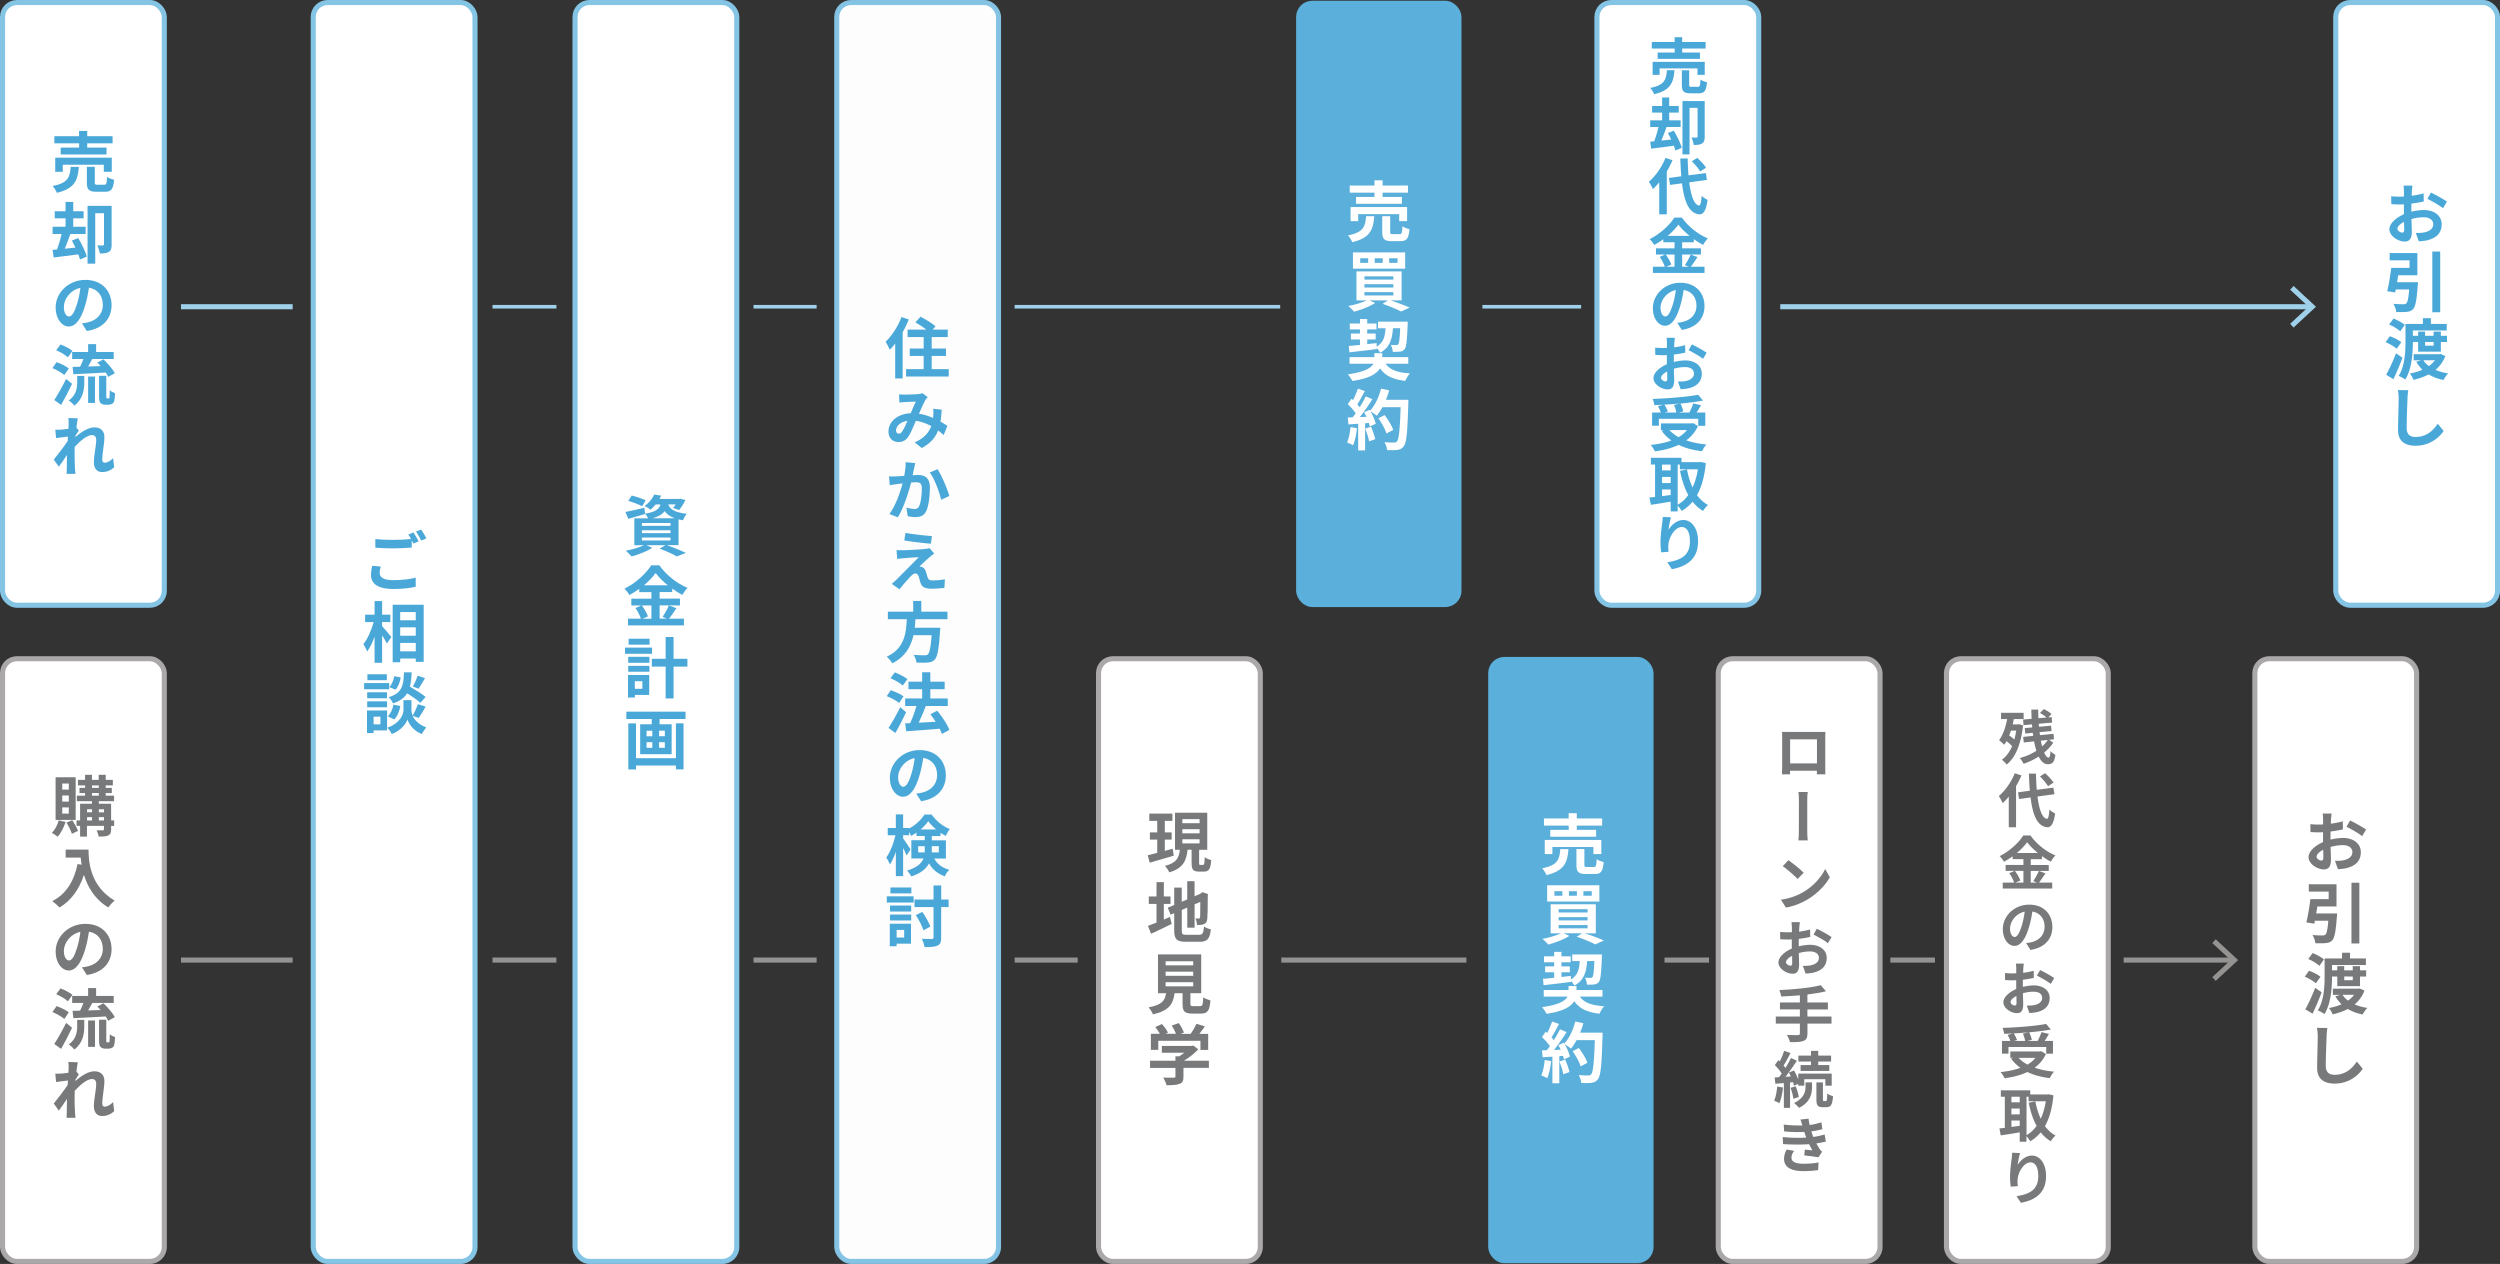
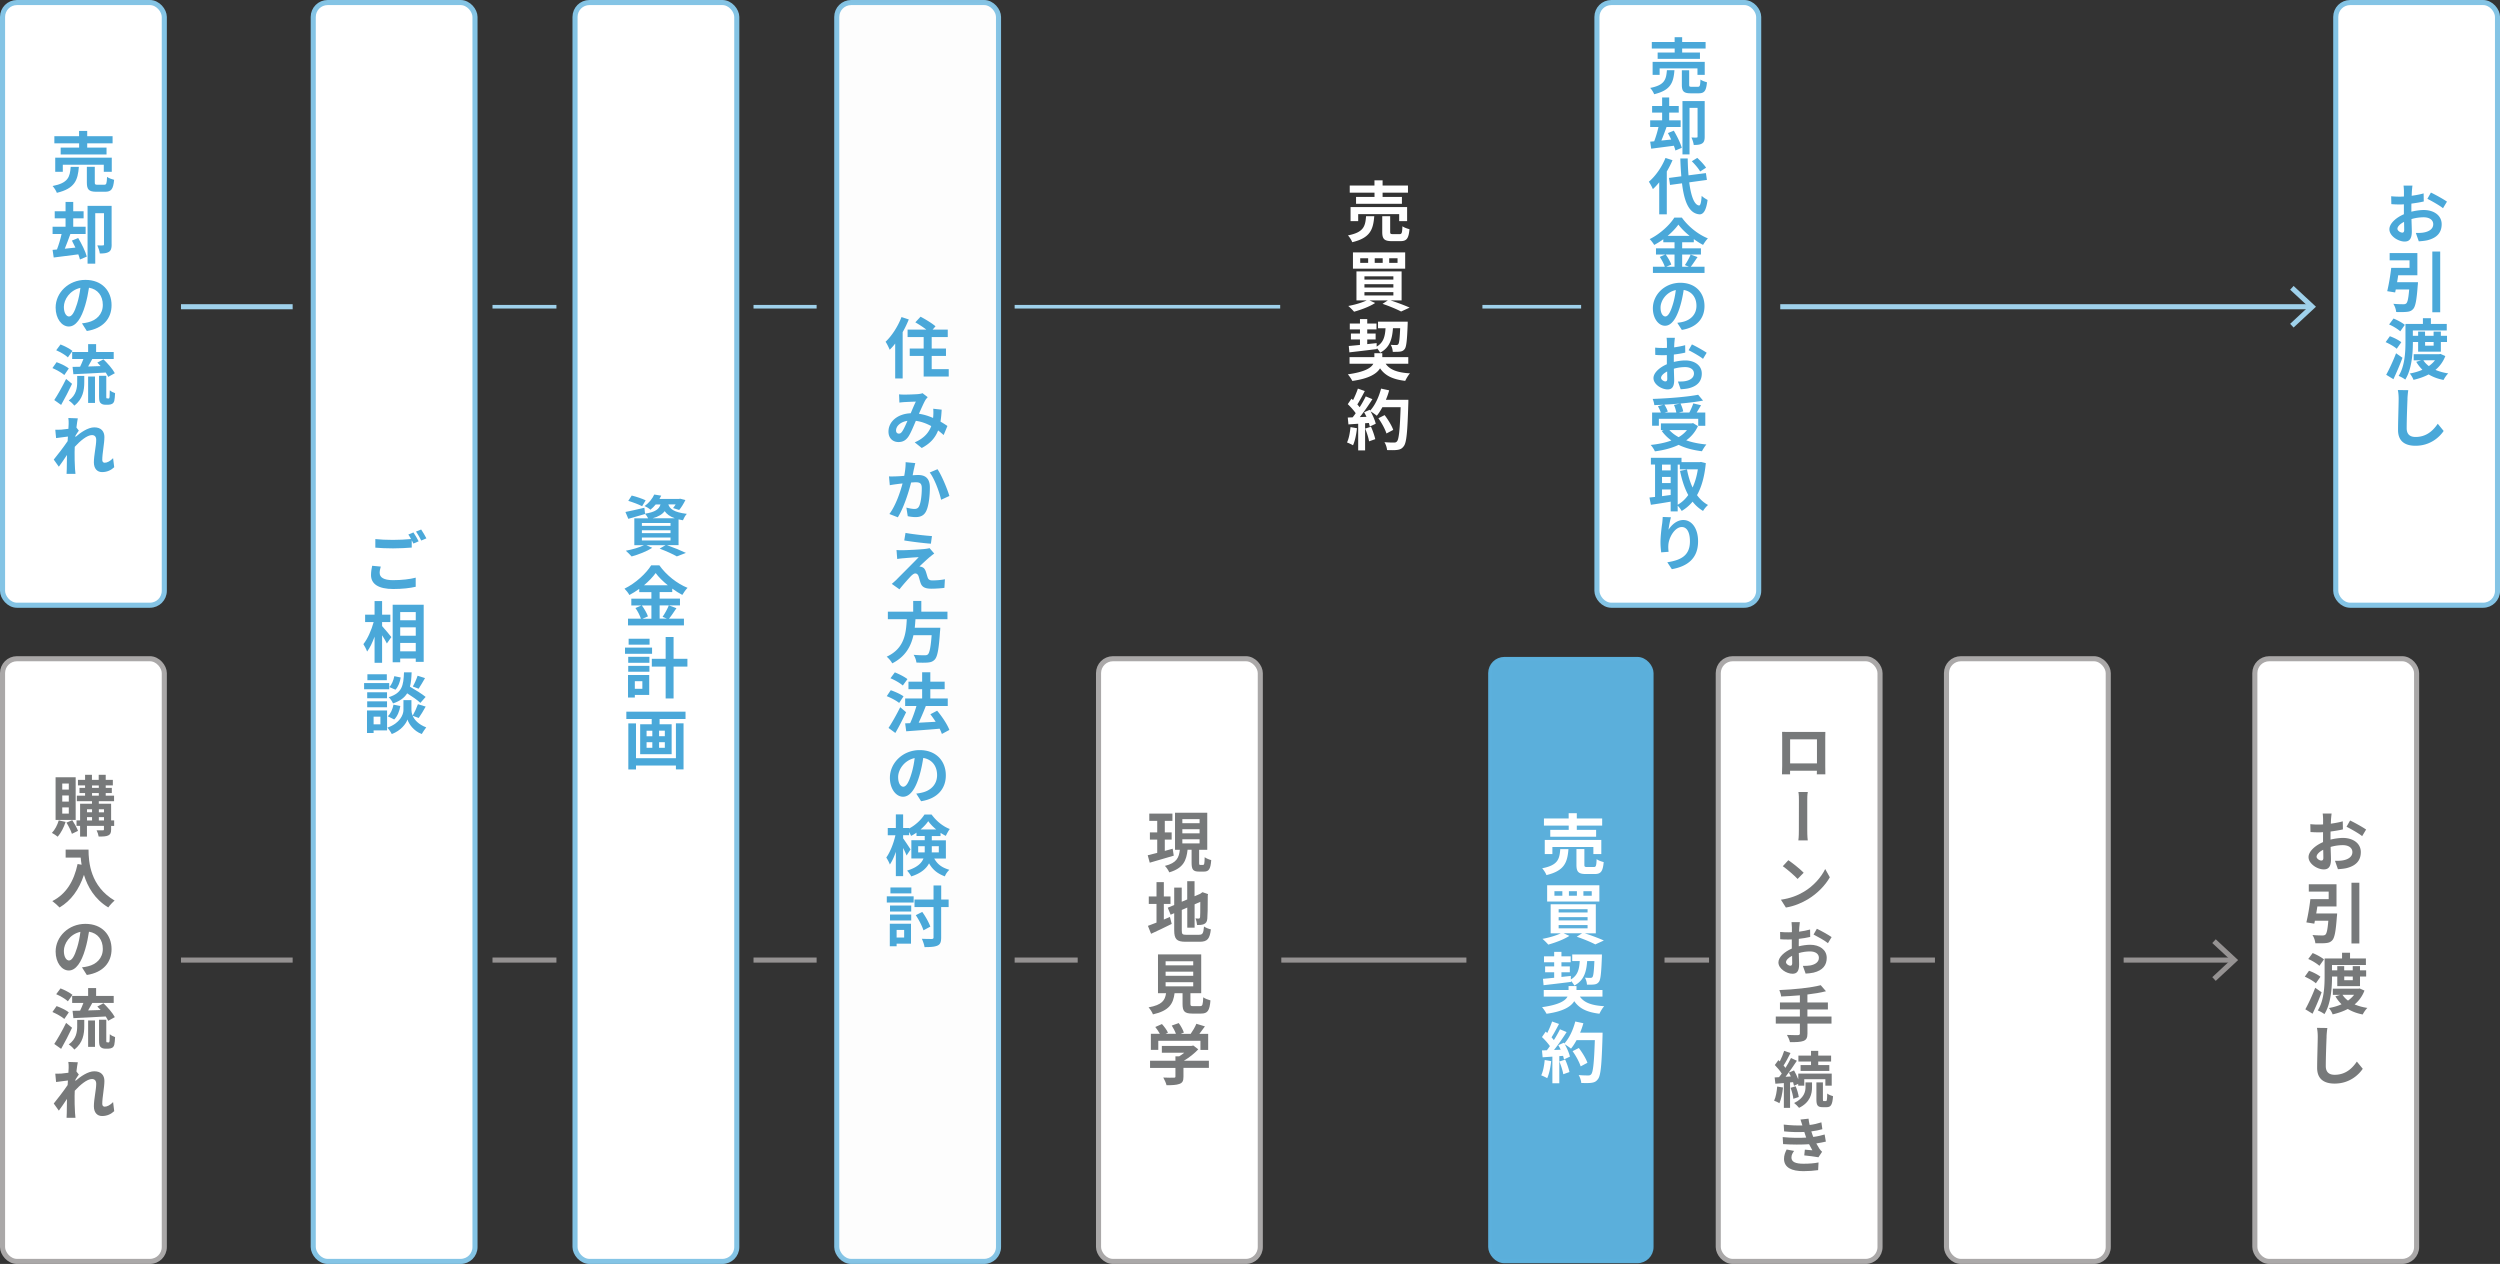
<svg xmlns="http://www.w3.org/2000/svg" id="_レイヤー_2" viewBox="0 0 491.63 248.56">
  <rect x="0" y="0" width="491.63" height="248.56" fill="#333333" stroke="none" />
  <defs>
    <style>.cls-1{fill:#77797a}.cls-1,.cls-3,.cls-5{stroke-width:0}.cls-6{stroke:#aaa8a8}.cls-12,.cls-13,.cls-6,.cls-7,.cls-8{stroke-miterlimit:10}.cls-12,.cls-13,.cls-3,.cls-6,.cls-8{fill:#fff}.cls-7{fill:#5cb1dd;stroke:#5cb1dd}.cls-7,.cls-8{stroke-width:.71px}.cls-7{opacity:.99}.cls-8{stroke:#9fd1eb}.cls-12{stroke:#84c4e5}.cls-13{stroke:#959292}.cls-5{fill:#4aa8d9}</style>
  </defs>
  <g id="_住みかえのスケジュール">
    <path style="fill:none;stroke:#9fd1eb;stroke-miterlimit:10" d="M350.09 60.32h104.27" />
    <path style="fill:#9fd1eb;stroke-width:0" d="m451.04 64.41-.68-.73 3.61-3.36-3.61-3.35.68-.74 4.4 4.09-4.4 4.09z" />
    <path style="stroke:#959292;fill:none;stroke-miterlimit:10" d="M417.62 188.8h21.42" />
    <path style="fill:#959292;stroke-width:0" d="m435.73 192.89-.68-.73 3.61-3.36-3.61-3.35.68-.74 4.4 4.09-4.4 4.09z" />
    <path class="cls-8" d="M291.52 60.32h19.41M199.53 60.32h52.22M148.18 60.32h12.41M96.85 60.32h12.57" />
    <path style="stroke:#9fd1eb;fill:#fff;stroke-miterlimit:10" d="M35.59 60.32h21.96" />
    <path class="cls-13" d="M148.18 188.8h12.41M199.53 188.8h12.4M251.97 188.8h36.4M327.33 188.8h8.76M371.74 188.8h8.77M96.85 188.8h12.57M35.59 188.8h21.96" />
    <rect class="cls-12" x=".5" y=".5" width="31.81" height="118.52" rx="2.83" ry="2.83" />
    <rect class="cls-6" x=".5" y="129.54" width="31.81" height="118.52" rx="2.83" ry="2.83" />
-     <rect class="cls-7" x="255.24" y=".5" width="31.81" height="118.52" rx="2.83" ry="2.83" />
    <rect class="cls-12" x="314.04" y=".5" width="31.81" height="118.52" rx="2.83" ry="2.83" />
    <rect class="cls-12" x="459.33" y=".5" width="31.81" height="118.52" rx="2.83" ry="2.83" />
    <rect class="cls-6" x="443.42" y="129.54" width="31.81" height="118.52" rx="2.83" ry="2.83" />
    <path class="cls-5" d="M15.51 32.81c-.21 2.61-.78 4.26-4.33 5.11-.14-.4-.53-1.01-.84-1.34 3.08-.6 3.41-1.77 3.56-3.77h1.61Zm.04-4.63h-4.86v-1.4h4.86v-1.03h1.6v1.03h4.99v1.4h-4.99v.85h3.8v1.35h-9.02v-1.35h3.63v-.85Zm4.86 5.6V32.4h-8.06v1.38h-1.49v-2.77h11.12v2.77h-1.56Zm.08 2.55c.43 0 .51-.22.56-1.55.31.25.98.48 1.39.58-.17 1.87-.57 2.35-1.79 2.35h-1.68c-1.51 0-1.89-.44-1.89-1.83V32.8h1.56v3.07c0 .4.08.46.55.46h1.3ZM15.38 46.81c.68 1.14 1.43 2.65 1.69 3.65l-1.35.57c-.06-.3-.18-.64-.32-1.01l-4.84.62-.22-1.5.86-.08c.34-.88.69-2.04.91-3.04h-1.77v-1.43h2.55v-1.65h-2.13v-1.4h2.13v-1.83h1.51v1.83h2.04v1.4H14.4v1.65h2.44v1.43h-3c-.35.96-.74 2.02-1.1 2.89l2.09-.22c-.22-.48-.46-.95-.69-1.38l1.25-.51Zm6.58 1.29c0 .69-.12 1.17-.56 1.44-.43.26-.99.31-1.77.31-.05-.46-.29-1.17-.49-1.6.47.03.95.03 1.1.01.16 0 .21-.05.21-.21v-6.12h-1.72v9.92h-1.51V40.49h4.73v7.61ZM17.08 65.1l-.96-1.51c.48-.05.84-.12 1.2-.21 1.61-.38 2.9-1.55 2.9-3.42 0-1.77-.98-3.09-2.72-3.38-.17 1.09-.39 2.26-.75 3.47-.75 2.57-1.83 4.16-3.22 4.16s-2.59-1.56-2.59-3.72c0-2.94 2.55-5.45 5.85-5.45s5.15 2.2 5.15 4.97c0 2.61-1.64 4.58-4.85 5.08Zm-3.51-2.86c.55 0 1.07-.79 1.59-2.51.3-.95.52-2.05.65-3.12-2.11.46-3.25 2.33-3.25 3.73 0 1.27.52 1.9 1.01 1.9ZM12.65 73.75c-.49-.44-1.52-1.01-2.34-1.37l.82-1.16c.81.29 1.88.79 2.4 1.24l-.88 1.29Zm1.52 1.73c-.65 1.38-1.42 2.87-2.15 4.15l-1.35-.96c.65-.99 1.59-2.63 2.33-4.15l1.17.96Zm-.82-5.2c-.47-.46-1.48-1.05-2.3-1.4l.85-1.14c.79.3 1.83.84 2.35 1.27l-.9 1.27Zm1.83 3.65h1.39v1.26c0 1.44-.22 3.26-1.96 4.58-.22-.33-.74-.79-1.09-1.01 1.5-1.07 1.66-2.5 1.66-3.61v-1.21Zm2.15-4.71v-1.55h1.57v1.55h3.46v1.38h-4.21c-.27.51-.56 1.01-.82 1.47.78-.01 1.62-.04 2.46-.08-.22-.23-.44-.48-.65-.69l1.2-.64c.85.81 1.82 1.92 2.24 2.73l-1.3.72c-.12-.25-.29-.53-.49-.85-2.26.14-4.64.25-6.36.33l-.16-1.44c.44-.01.94-.01 1.48-.03.22-.47.47-1.01.65-1.52h-2.21v-1.38h3.15Zm0 4.82h1.35v5.2h-1.35v-5.2Zm3.95 4.34c.06 0 .13-.01.17-.05.05-.03.08-.13.1-.34.01-.2.03-.65.04-1.24.25.22.69.46 1.04.57-.03.58-.08 1.25-.16 1.52-.09.29-.22.46-.43.58-.17.1-.48.17-.72.17h-.66c-.31 0-.66-.1-.88-.33-.21-.21-.3-.48-.3-1.37V73.9h1.42v4.03c0 .2 0 .31.03.36.03.04.09.06.14.06h.21ZM13.44 82.2l1.86.07c-.08.36-.17 1.01-.27 1.81l.47.6c-.17.22-.43.64-.65.98 0 .09-.01.18-.03.29 1-.88 2.48-1.91 3.72-1.91 1.37 0 1.99.81 1.99 1.9 0 1.31-.42 3.19-.42 4.5 0 .34.17.56.48.56.48 0 1.08-.31 1.65-.9l.22 1.78c-.6.56-1.37.96-2.39.96-.96 0-1.61-.69-1.61-1.92 0-1.39.46-3.26.46-4.42 0-.62-.31-.94-.84-.94-.96 0-2.34 1.17-3.38 2.31-.01.35-.03.7-.03 1.03 0 1.05 0 2.13.08 3.31.01.23.06.69.09.98h-1.75c.03-.29.04-.73.04-.94.01-.97.03-1.73.04-2.78-.53.81-1.16 1.73-1.6 2.31l-1-1.4c.72-.87 2.02-2.57 2.73-3.63.03-.3.04-.6.06-.9-.64.08-1.61.19-2.33.3l-.16-1.64c.36.01.66.01 1.1-.01.38-.03.94-.09 1.48-.17.03-.47.05-.83.05-.97 0-.38.01-.75-.06-1.14Z" />
    <path class="cls-1" d="M12.9 161.63c-.34 1.09-.94 2.21-1.55 2.91-.26-.22-.82-.58-1.14-.75.59-.61 1.08-1.55 1.34-2.46l1.35.3Zm1.98-.39h-3.95v-8.39h3.95v8.39Zm-1.35-7.16h-1.29v1.2h1.29v-1.2Zm0 2.35h-1.29v1.21h1.29v-1.21Zm0 2.35h-1.29V160h1.29v-1.22Zm.69 2.52c.43.65.91 1.52 1.12 2.09l-1.2.58c-.18-.6-.65-1.52-1.07-2.2l1.14-.48Zm8.23 1.12h-.6v.69c0 .65-.13.97-.56 1.18-.43.21-1.04.22-1.89.22-.05-.36-.23-.9-.4-1.23.51.01 1.07.01 1.22.01.17 0 .22-.05.22-.2v-.68H17.1v2.11h-1.35v-2.11h-.7v-1.08h.7v-3.28h2.34v-.49h-2.98v-1.09h1.62v-.51h-1.1v-1.03h1.1v-.48h-1.4v-1.09h1.4v-.99h1.35v.99h1.33v-.99h1.38v.99h1.4v1.09h-1.4v.48h1.2v1.03h-1.2v.51h1.64v1.09h-3v.49h2.42v3.28h.6v1.08Zm-5.34-3.28v.6h.99v-.6h-.99Zm0 2.2h.99v-.65h-.99v.65Zm.99-6.4h1.33v-.48H18.1v.48Zm0 1.53h1.33v-.51H18.1v.51Zm1.34 2.67v.6h1.01v-.6h-1.01Zm1.01 2.2v-.65h-1.01v.65h1.01ZM17.41 167.08c0 2.46.35 7.2 5.13 10.02-.34.27-.97.95-1.25 1.35-2.69-1.63-4.07-4.08-4.78-6.41-.97 2.91-2.53 5.07-4.8 6.42-.29-.33-1.01-.96-1.42-1.26 2.7-1.37 4.25-3.88 4.97-7.29l.79.14c-.09-.49-.14-.96-.18-1.4h-2.96v-1.57h4.5ZM17.08 191.74l-.96-1.51c.48-.05.84-.12 1.2-.21 1.61-.38 2.9-1.55 2.9-3.42 0-1.77-.98-3.09-2.72-3.38-.17 1.09-.39 2.26-.75 3.47-.75 2.57-1.83 4.16-3.22 4.16s-2.59-1.56-2.59-3.72c0-2.94 2.55-5.45 5.85-5.45s5.15 2.2 5.15 4.97c0 2.61-1.64 4.58-4.85 5.08Zm-3.51-2.86c.55 0 1.07-.79 1.59-2.51.3-.95.52-2.05.65-3.12-2.11.46-3.25 2.33-3.25 3.73 0 1.27.52 1.9 1.01 1.9ZM12.65 200.38c-.49-.44-1.52-1.01-2.34-1.37l.82-1.16c.81.29 1.88.79 2.4 1.24l-.88 1.29Zm1.52 1.73c-.65 1.38-1.42 2.87-2.15 4.15l-1.35-.96c.65-.99 1.59-2.63 2.33-4.15l1.17.96Zm-.82-5.2c-.47-.46-1.48-1.05-2.3-1.4l.85-1.14c.79.3 1.83.84 2.35 1.27l-.9 1.27Zm1.83 3.65h1.39v1.26c0 1.44-.22 3.26-1.96 4.58-.22-.33-.74-.79-1.09-1.01 1.5-1.07 1.66-2.5 1.66-3.61v-1.21Zm2.15-4.71v-1.55h1.57v1.55h3.46v1.38h-4.21c-.27.51-.56 1.01-.82 1.47.78-.01 1.62-.04 2.46-.08-.22-.23-.44-.48-.65-.69l1.2-.64c.85.81 1.82 1.92 2.24 2.73l-1.3.72c-.12-.25-.29-.53-.49-.85-2.26.14-4.64.25-6.36.33l-.16-1.44c.44-.01.94-.01 1.48-.03.22-.47.47-1.01.65-1.52h-2.21v-1.38h3.15Zm0 4.82h1.35v5.2h-1.35v-5.2Zm3.95 4.34c.06 0 .13-.01.17-.05.05-.03.08-.13.1-.34.01-.2.03-.65.04-1.24.25.22.69.46 1.04.57-.03.58-.08 1.25-.16 1.52-.09.29-.22.46-.43.58-.17.1-.48.17-.72.17h-.66c-.31 0-.66-.1-.88-.33-.21-.21-.3-.48-.3-1.37v-3.99h1.42v4.03c0 .2 0 .31.03.36.03.04.09.06.14.06h.21ZM13.44 208.83l1.86.07c-.08.36-.17 1.01-.27 1.81l.47.6c-.17.22-.43.64-.65.98 0 .09-.01.18-.03.29 1-.88 2.48-1.91 3.72-1.91 1.37 0 1.99.81 1.99 1.9 0 1.31-.42 3.19-.42 4.5 0 .34.17.56.48.56.48 0 1.08-.31 1.65-.9l.22 1.78c-.6.56-1.37.96-2.39.96-.96 0-1.61-.69-1.61-1.92 0-1.39.46-3.26.46-4.42 0-.62-.31-.94-.84-.94-.96 0-2.34 1.17-3.38 2.31-.01.35-.03.7-.03 1.03 0 1.05 0 2.13.08 3.31.01.23.06.69.09.98h-1.75c.03-.29.04-.73.04-.94.01-.97.03-1.73.04-2.78-.53.81-1.16 1.73-1.6 2.31l-1-1.4c.72-.87 2.02-2.57 2.73-3.63.03-.3.04-.6.06-.9-.64.08-1.61.19-2.33.3l-.16-1.64c.36.01.66.01 1.1-.01.38-.03.94-.09 1.48-.17.03-.47.05-.83.05-.97 0-.38.01-.75-.06-1.14Z" />
    <rect class="cls-12" x="61.6" y=".5" width="31.81" height="247.56" rx="2.83" ry="2.83" />
    <path class="cls-5" d="M74.67 112.7c0 .82.77 1.39 2.61 1.39 1.72 0 3.35-.19 4.47-.49v1.79c-1.09.26-2.63.44-4.41.44-2.93 0-4.38-.99-4.38-2.74 0-.74.13-1.36.23-1.83l1.69.16c-.13.46-.22.86-.22 1.29Zm7.66-6.25-1.03.44c-.09-.19-.21-.4-.33-.64v1.43c-.9.08-2.47.16-3.68.16-1.34 0-2.44-.06-3.48-.14v-1.69c.95.1 2.13.16 3.47.16 1.2 0 2.57-.07 3.55-.17-.17-.33-.35-.64-.53-.88l1-.42c.33.47.78 1.27 1.03 1.75Zm1.52-.58-1.01.43c-.26-.53-.68-1.27-1.03-1.77l1.01-.4c.33.47.81 1.29 1.03 1.74ZM75.14 123.12c.46.49 1.56 1.83 1.82 2.16l-.88 1.26c-.2-.42-.57-1.03-.94-1.61v5.41h-1.48v-5.14c-.42 1.14-.91 2.21-1.47 2.93-.14-.44-.48-1.07-.73-1.46.84-1.03 1.6-2.8 2.02-4.34H71.8v-1.46h1.86v-2.67h1.48v2.67h1.62v1.46h-1.62v.79Zm8.18-4.21v11.25h-1.56v-.66H78.7v.74h-1.48v-11.32h6.1Zm-4.62 1.46v1.61h3.06v-1.61H78.7Zm0 3v1.65h3.06v-1.65H78.7Zm3.06 4.72v-1.66H78.7v1.66h3.06ZM76.54 135.55H71.6v-1.22h4.94v1.22Zm-.42 8.09h-2.65v.51h-1.3v-4.43h3.95v3.93Zm-.01-6.32h-3.9v-1.18h3.9v1.18Zm-3.9.6h3.9v1.16h-3.9v-1.16Zm3.86-4.16h-3.82v-1.17h3.82v1.17Zm-2.6 7.18v1.5h1.34v-1.5h-1.34Zm7.68-.18c.35.79 1.13 1.7 2.67 2.28-.27.35-.68.94-.88 1.31-1.64-.61-2.57-2.05-2.81-2.86-.26.81-1.3 2.21-3.09 2.86-.16-.35-.57-.95-.85-1.26 2.48-.87 3.15-2.57 3.15-3.45v-1.96h1.57v1.96c0 .29.06.68.25 1.09.36-.62.79-1.56 1.03-2.25l1.52.47c-.46.82-.96 1.68-1.37 2.24l-1.18-.43Zm-4.9.1c.57-.49.96-1.4 1.13-2.29l1.35.27c-.17 1-.57 2.03-1.21 2.65l-1.27-.64Zm6.42-2.64c-.55-.52-1.61-1.26-2.6-1.88-.53.86-1.38 1.51-2.78 1.99-.16-.38-.53-.95-.86-1.22 2.7-.84 2.91-2.33 3.02-4.9h1.5c-.04 1.08-.12 2.02-.33 2.83 1.07.62 2.38 1.43 3.08 2.01l-1.03 1.17Zm-3.87-5c-.13.86-.47 1.82-1.03 2.41l-1.21-.52c.48-.47.83-1.34.98-2.14l1.26.26Zm4.78.13c-.43.75-.9 1.55-1.26 2.09l-1.14-.44c.34-.57.74-1.48.94-2.12l1.47.47Z" />
    <rect class="cls-12" x="113.08" y=".5" width="31.81" height="247.56" rx="2.83" ry="2.83" />
    <path class="cls-5" d="M131.18 107.21c1.33.47 2.82 1.09 3.71 1.52l-1.79.69c-.74-.43-2.07-1.04-3.38-1.53l1.17-.68h-3.8l1.18.52c-1.08.7-2.74 1.34-4.06 1.7-.27-.3-.82-.86-1.14-1.13 1.26-.23 2.68-.65 3.58-1.09h-1.91v-5.28h2.72c-.16-.31-.4-.69-.61-.9v.05c-1.1.33-2.31.68-3.29.95l-.57-1.35c.96-.18 2.35-.51 3.73-.83l.13 1.17c2.07-.34 2.76-.9 3.04-1.82h-.94c-.3.36-.64.72-1.04 1.04-.27-.27-.81-.58-1.16-.73.94-.65 1.57-1.51 1.91-2.26l1.37.22c-.1.22-.21.43-.34.64h3.84l.23-.04 1.03.26c-.34.7-.81 1.48-1.23 1.96l-1.2-.38c.16-.2.34-.44.51-.72h-1.44c.27.83 1.01 1.55 3.64 1.86-.29.29-.62.88-.77 1.26-.31-.05-.6-.1-.86-.17v5.06h-2.25Zm-4.91-7.66c-.6-.33-1.82-.79-2.72-1.05l.68-1.05c.86.21 2.09.62 2.74.94l-.7 1.17Zm-.04 3.86h5.63v-.56h-5.63v.56Zm0 1.43h5.63v-.56h-5.63v.56Zm0 1.44h5.63v-.57h-5.63v.57Zm6.47-4.36c-1-.36-1.6-.84-1.99-1.4-.46.61-1.18 1.07-2.38 1.4h4.37ZM133.02 119.61c-.49.71-1 1.51-1.46 2.05h2.94v1.33h-11v-1.33h2.54c-.2-.59-.62-1.46-1.08-2.09l1.18-.51h-1.99v-1.33h3.95v-1.29h-2.39v-.64c-.61.44-1.27.86-1.94 1.21-.19-.36-.62-.92-.96-1.25 2.21-1.08 4.29-3.03 5.25-4.59h1.6c1.4 1.96 3.5 3.6 5.55 4.43-.39.39-.74.91-1.03 1.39-.65-.34-1.33-.77-1.98-1.24v.68h-2.48v1.29h4v1.33h-4v2.6h1.42l-.84-.35c.43-.61.95-1.56 1.23-2.25l1.48.55Zm-6.8-.55c.49.66 1 1.55 1.2 2.15l-1.07.46h1.75v-2.6h-1.89Zm5.11-3.96c-.96-.78-1.82-1.62-2.39-2.41-.56.78-1.37 1.62-2.3 2.41h4.69ZM128.23 128.57h-5.32v-1.22h5.32v1.22Zm-.56 8.09h-2.83v.51h-1.34v-4.43h4.17v3.93Zm-4.13-7.5h4.17v1.18h-4.17v-1.18Zm0 1.78h4.17v1.16h-4.17v-1.16Zm4.2-4.16h-4.12v-1.17h4.12v1.17Zm-2.9 7.18v1.5h1.48v-1.5h-1.48Zm10.34-2.87h-2.72v6.27h-1.56v-6.27h-2.72v-1.53h2.72v-4.29h1.56v4.29h2.72v1.53ZM134.81 139.95v1.44h-5.1v1.04h2.37v5.89h-6.19v-5.89h2.27v-1.04h-4.99v-1.44h11.64Zm-1.89 2.3h1.5v9.05h-1.5v-.75h-7.85v.77h-1.51v-9.06h1.51v6.84h7.85v-6.84Zm-5.77 2.54h1.13v-1.09h-1.13v1.09Zm0 2.27h1.13v-1.1h-1.13v1.1Zm3.59-3.37h-1.13v1.09h1.13v-1.09Zm0 2.26h-1.13v1.1h1.13v-1.1Z" />
    <rect x="164.55" y=".5" width="31.81" height="247.56" rx="2.83" ry="2.83" style="stroke:#84c4e5;opacity:.99;fill:#fff;stroke-miterlimit:10" />
-     <path class="cls-5" d="M178.72 62.81c-.34.83-.74 1.69-1.21 2.51v9.1h-1.47v-6.86c-.35.46-.71.86-1.08 1.22-.14-.36-.55-1.21-.81-1.57 1.24-1.17 2.43-3.02 3.13-4.86l1.43.47Zm7.85 9.78v1.46h-8.39v-1.46h3.46V70h-2.74v-1.46h2.74v-2.26h-3.16v-1.46h3.69a20.3 20.3 0 0 0-2.17-1.43l1.03-1.11c.96.51 2.29 1.31 2.94 1.89l-.57.65h2.98v1.46h-3.16v2.26h2.81V70h-2.81v2.59h3.35ZM176.82 77.55c.34.04.78.05 1.05.05.73 0 2.08-.05 2.68-.1.31-.03.65-.09.87-.18l1.01.79c-.17.2-.32.35-.43.53-.33.55-.81 1.65-1.29 2.73 1 .14 1.95.46 2.78.82l.04-.43c.03-.49.03-1-.01-1.38l1.66.18c-.04.86-.12 1.64-.23 2.35.53.31 1 .61 1.36.86l-.74 1.78c-.34-.3-.7-.6-1.09-.9-.56 1.44-1.53 2.56-3.22 3.45l-1.38-1.11c1.94-.83 2.82-2.04 3.25-3.2-.91-.49-1.92-.88-3.03-1.03-.46 1.09-.98 2.35-1.43 3.05-.52.78-1.12 1.12-1.99 1.12-1.12 0-1.96-.77-1.96-2.05 0-1.98 1.79-3.5 4.37-3.61.35-.83.71-1.69 1.01-2.29-.51.01-1.61.06-2.2.09-.26.01-.7.06-1.03.1l-.07-1.64Zm-.06 7.72c.25 0 .43-.1.66-.43.33-.47.68-1.27 1.03-2.08-1.43.22-2.24 1.08-2.24 1.89 0 .43.25.62.55.62ZM179.74 92.15c-.08.38-.17.84-.26 1.31.43-.03.81-.05 1.07-.05 1.35 0 2.31.6 2.31 2.44 0 1.48-.18 3.56-.73 4.67-.43.88-1.14 1.17-2.09 1.17-.49 0-1.09-.08-1.53-.18l-.27-1.69c.49.14 1.22.27 1.56.27.43 0 .75-.13.95-.55.35-.71.52-2.26.52-3.54 0-1-.43-1.16-1.23-1.16-.21 0-.51.03-.87.05-.49 1.94-1.44 4.95-2.61 6.84l-1.66-.65c1.25-1.68 2.12-4.25 2.59-6.01-.46.05-.86.1-1.09.13-.36.05-1.04.14-1.42.22l-.16-1.74c.47.04.9.01 1.36 0 .39-.01 1-.05 1.64-.1.18-.98.29-1.89.27-2.69l1.9.18c-.08.34-.17.74-.23 1.07Zm6.96 5.38-1.63.75c-.34-1.55-1.33-4.22-2.24-5.36l1.53-.65c.78 1.11 1.94 3.9 2.33 5.25ZM182.88 109.5c-.58.49-1.77 1.6-2.08 1.91.12 0 .35.04.49.1.36.12.6.39.77.87.12.34.25.83.36 1.16.13.4.39.6.9.6.98 0 1.86-.1 2.5-.23l-.1 1.69c-.52.09-1.83.17-2.5.17-1.21 0-1.87-.26-2.17-1.09-.14-.38-.29-.98-.39-1.3-.14-.44-.4-.61-.66-.61s-.53.21-.85.51c-.43.46-1.39 1.5-2.27 2.61l-1.51-1.07c.23-.18.53-.46.88-.78.65-.68 3.25-3.25 4.42-4.47-.9.03-2.41.16-3.13.22-.46.04-.83.09-1.1.14l-.14-1.77c.29.03.74.05 1.22.04.6 0 3.5-.13 4.55-.27.23-.03.58-.09.73-.14l.92 1.07c-.34.23-.6.45-.83.65Zm.39-4.08-.21 1.5c-1.34-.1-3.72-.38-5.24-.64l.25-1.48c1.43.26 3.87.53 5.2.62ZM180.03 121.76c-.04.56-.08 1.13-.14 1.69h5.02s-.01.47-.05.68c-.23 3.54-.51 4.99-1.03 5.56-.39.42-.79.55-1.4.6-.48.05-1.35.04-2.22 0-.03-.44-.26-1.08-.55-1.52.9.09 1.81.09 2.18.09.29 0 .47-.03.62-.17.34-.29.57-1.42.75-3.78h-3.58c-.49 2.2-1.57 4.22-4.17 5.54-.22-.43-.69-.98-1.09-1.31 3.51-1.62 3.81-4.59 3.95-7.37h-3.72v-1.48h4.98v-2.12h1.6v2.12h5.14v1.48h-6.29ZM176.82 138.24c-.52-.44-1.6-1.01-2.44-1.34l.79-1.17c.83.29 1.95.78 2.51 1.21l-.86 1.3Zm1.37 1.82c-.64 1.35-1.39 2.83-2.12 4.08l-1.34-.99c.65-.98 1.57-2.59 2.3-4.08l1.16.99Zm-.65-5.25c-.51-.46-1.57-1.08-2.43-1.43l.86-1.16c.83.33 1.92.88 2.48 1.33l-.91 1.26Zm7.68 9.52c-.1-.3-.25-.66-.44-1.03-2.35.21-4.81.38-6.57.51l-.21-1.56.98-.04c.47-.99.92-2.28 1.24-3.37H178v-1.48h3.34v-1.83h-2.69v-1.48h2.69v-1.85h1.61v1.85h2.82v1.48h-2.82v1.83h3.43v1.48h-4.37.05c-.42 1.11-.94 2.3-1.4 3.28 1.04-.05 2.2-.12 3.34-.18-.33-.52-.69-1.03-1.04-1.48l1.33-.7c.96 1.14 2 2.69 2.41 3.78l-1.47.79ZM181.14 157.57l-.96-1.51c.48-.05.84-.12 1.2-.21 1.61-.38 2.9-1.55 2.9-3.42 0-1.77-.98-3.09-2.72-3.38-.17 1.09-.39 2.26-.75 3.47-.75 2.57-1.83 4.16-3.22 4.16s-2.59-1.56-2.59-3.72c0-2.94 2.55-5.45 5.85-5.45s5.15 2.2 5.15 4.97c0 2.61-1.64 4.58-4.85 5.08Zm-3.51-2.86c.55 0 1.07-.79 1.59-2.51.3-.95.52-2.05.65-3.12-2.11.46-3.25 2.33-3.25 3.73 0 1.27.52 1.9 1.01 1.9ZM183.71 168.81c.75 1.35 1.73 1.85 2.98 2.24-.35.33-.72.83-.88 1.29-1.29-.49-2.31-1.16-3.11-2.56-.55 1.04-1.59 1.96-3.5 2.57-.14-.31-.58-.9-.82-1.14 1.99-.62 2.86-1.47 3.22-2.39h-2.38v-3.59h2.63v-.83h-1.62v-.66c-.35.25-.7.46-1.07.64a5.3 5.3 0 0 0-.38-.75v.62h-1.18v.62c.35.46 1.26 1.85 1.46 2.17l-.78 1.2c-.14-.38-.4-.94-.68-1.48v5.53h-1.43v-4.78c-.34.98-.74 1.87-1.18 2.5-.14-.42-.47-1.01-.7-1.38.75-1.03 1.46-2.82 1.79-4.37h-1.5v-1.43h1.59v-2.67h1.43v2.67h1.18v.09c1.26-.64 2.39-1.74 3.02-2.74h1.4c.9 1.25 2.22 2.34 3.58 2.85-.29.36-.58.94-.79 1.35-.34-.17-.69-.38-1.03-.6v.64h-1.72v.83h2.77v3.59h-2.3Zm-1.87-1.18c.01-.14.01-.3.01-.44v-.78h-1.29v1.22h1.27Zm2.27-4.51c-.62-.51-1.18-1.09-1.57-1.64-.36.55-.9 1.12-1.51 1.64h3.08Zm-.87 3.29v.82c0 .13 0 .27-.01.4h1.39v-1.22h-1.38ZM174.39 176.26h5.28v1.22h-5.28v-1.22Zm4.76 9.31h-2.83v.51h-1.34v-4.43h4.17v3.93Zm-4.13-7.5h4.17v1.18h-4.17v-1.18Zm0 1.78h4.17v1.16h-4.17v-1.16Zm4.2-4.16h-4.12v-1.17h4.12v1.17Zm-2.9 7.18v1.5h1.48v-1.5h-1.48Zm10.22-4.5h-1.46v5.97c0 .92-.17 1.35-.7 1.6-.55.26-1.4.31-2.57.31-.06-.46-.31-1.18-.53-1.64.85.04 1.68.04 1.95.04.26-.01.35-.08.35-.33v-5.95h-3.74v-1.48h3.74v-2.76h1.51v2.76h1.46v1.48Zm-4.94 4.58c-.26-.82-.9-2.08-1.51-2.98l1.27-.64c.66.9 1.3 2.08 1.59 2.89l-1.35.73Z" />
+     <path class="cls-5" d="M178.72 62.81c-.34.83-.74 1.69-1.21 2.51v9.1h-1.47v-6.86c-.35.46-.71.86-1.08 1.22-.14-.36-.55-1.21-.81-1.57 1.24-1.17 2.43-3.02 3.13-4.86l1.43.47Zm7.85 9.78v1.46h-8.39h3.46V70h-2.74v-1.46h2.74v-2.26h-3.16v-1.46h3.69a20.3 20.3 0 0 0-2.17-1.43l1.03-1.11c.96.51 2.29 1.31 2.94 1.89l-.57.65h2.98v1.46h-3.16v2.26h2.81V70h-2.81v2.59h3.35ZM176.82 77.55c.34.04.78.05 1.05.05.73 0 2.08-.05 2.68-.1.31-.03.65-.09.87-.18l1.01.79c-.17.2-.32.35-.43.53-.33.55-.81 1.65-1.29 2.73 1 .14 1.95.46 2.78.82l.04-.43c.03-.49.03-1-.01-1.38l1.66.18c-.04.86-.12 1.64-.23 2.35.53.31 1 .61 1.36.86l-.74 1.78c-.34-.3-.7-.6-1.09-.9-.56 1.44-1.53 2.56-3.22 3.45l-1.38-1.11c1.94-.83 2.82-2.04 3.25-3.2-.91-.49-1.92-.88-3.03-1.03-.46 1.09-.98 2.35-1.43 3.05-.52.78-1.12 1.12-1.99 1.12-1.12 0-1.96-.77-1.96-2.05 0-1.98 1.79-3.5 4.37-3.61.35-.83.71-1.69 1.01-2.29-.51.01-1.61.06-2.2.09-.26.01-.7.06-1.03.1l-.07-1.64Zm-.06 7.72c.25 0 .43-.1.66-.43.33-.47.68-1.27 1.03-2.08-1.43.22-2.24 1.08-2.24 1.89 0 .43.25.62.55.62ZM179.74 92.15c-.08.38-.17.84-.26 1.31.43-.03.81-.05 1.07-.05 1.35 0 2.31.6 2.31 2.44 0 1.48-.18 3.56-.73 4.67-.43.88-1.14 1.17-2.09 1.17-.49 0-1.09-.08-1.53-.18l-.27-1.69c.49.14 1.22.27 1.56.27.43 0 .75-.13.95-.55.35-.71.52-2.26.52-3.54 0-1-.43-1.16-1.23-1.16-.21 0-.51.03-.87.05-.49 1.94-1.44 4.95-2.61 6.84l-1.66-.65c1.25-1.68 2.12-4.25 2.59-6.01-.46.05-.86.1-1.09.13-.36.05-1.04.14-1.42.22l-.16-1.74c.47.04.9.01 1.36 0 .39-.01 1-.05 1.64-.1.18-.98.29-1.89.27-2.69l1.9.18c-.08.34-.17.74-.23 1.07Zm6.96 5.38-1.63.75c-.34-1.55-1.33-4.22-2.24-5.36l1.53-.65c.78 1.11 1.94 3.9 2.33 5.25ZM182.88 109.5c-.58.49-1.77 1.6-2.08 1.91.12 0 .35.04.49.1.36.12.6.39.77.87.12.34.25.83.36 1.16.13.4.39.6.9.6.98 0 1.86-.1 2.5-.23l-.1 1.69c-.52.09-1.83.17-2.5.17-1.21 0-1.87-.26-2.17-1.09-.14-.38-.29-.98-.39-1.3-.14-.44-.4-.61-.66-.61s-.53.21-.85.51c-.43.46-1.39 1.5-2.27 2.61l-1.51-1.07c.23-.18.53-.46.88-.78.65-.68 3.25-3.25 4.42-4.47-.9.03-2.41.16-3.13.22-.46.04-.83.09-1.1.14l-.14-1.77c.29.03.74.05 1.22.04.6 0 3.5-.13 4.55-.27.23-.03.58-.09.73-.14l.92 1.07c-.34.23-.6.45-.83.65Zm.39-4.08-.21 1.5c-1.34-.1-3.72-.38-5.24-.64l.25-1.48c1.43.26 3.87.53 5.2.62ZM180.03 121.76c-.04.56-.08 1.13-.14 1.69h5.02s-.01.47-.05.68c-.23 3.54-.51 4.99-1.03 5.56-.39.42-.79.55-1.4.6-.48.05-1.35.04-2.22 0-.03-.44-.26-1.08-.55-1.52.9.09 1.81.09 2.18.09.29 0 .47-.03.62-.17.34-.29.57-1.42.75-3.78h-3.58c-.49 2.2-1.57 4.22-4.17 5.54-.22-.43-.69-.98-1.09-1.31 3.51-1.62 3.81-4.59 3.95-7.37h-3.72v-1.48h4.98v-2.12h1.6v2.12h5.14v1.48h-6.29ZM176.82 138.24c-.52-.44-1.6-1.01-2.44-1.34l.79-1.17c.83.29 1.95.78 2.51 1.21l-.86 1.3Zm1.37 1.82c-.64 1.35-1.39 2.83-2.12 4.08l-1.34-.99c.65-.98 1.57-2.59 2.3-4.08l1.16.99Zm-.65-5.25c-.51-.46-1.57-1.08-2.43-1.43l.86-1.16c.83.33 1.92.88 2.48 1.33l-.91 1.26Zm7.68 9.52c-.1-.3-.25-.66-.44-1.03-2.35.21-4.81.38-6.57.51l-.21-1.56.98-.04c.47-.99.92-2.28 1.24-3.37H178v-1.48h3.34v-1.83h-2.69v-1.48h2.69v-1.85h1.61v1.85h2.82v1.48h-2.82v1.83h3.43v1.48h-4.37.05c-.42 1.11-.94 2.3-1.4 3.28 1.04-.05 2.2-.12 3.34-.18-.33-.52-.69-1.03-1.04-1.48l1.33-.7c.96 1.14 2 2.69 2.41 3.78l-1.47.79ZM181.14 157.57l-.96-1.51c.48-.05.84-.12 1.2-.21 1.61-.38 2.9-1.55 2.9-3.42 0-1.77-.98-3.09-2.72-3.38-.17 1.09-.39 2.26-.75 3.47-.75 2.57-1.83 4.16-3.22 4.16s-2.59-1.56-2.59-3.72c0-2.94 2.55-5.45 5.85-5.45s5.15 2.2 5.15 4.97c0 2.61-1.64 4.58-4.85 5.08Zm-3.51-2.86c.55 0 1.07-.79 1.59-2.51.3-.95.52-2.05.65-3.12-2.11.46-3.25 2.33-3.25 3.73 0 1.27.52 1.9 1.01 1.9ZM183.71 168.81c.75 1.35 1.73 1.85 2.98 2.24-.35.33-.72.83-.88 1.29-1.29-.49-2.31-1.16-3.11-2.56-.55 1.04-1.59 1.96-3.5 2.57-.14-.31-.58-.9-.82-1.14 1.99-.62 2.86-1.47 3.22-2.39h-2.38v-3.59h2.63v-.83h-1.62v-.66c-.35.25-.7.46-1.07.64a5.3 5.3 0 0 0-.38-.75v.62h-1.18v.62c.35.46 1.26 1.85 1.46 2.17l-.78 1.2c-.14-.38-.4-.94-.68-1.48v5.53h-1.43v-4.78c-.34.98-.74 1.87-1.18 2.5-.14-.42-.47-1.01-.7-1.38.75-1.03 1.46-2.82 1.79-4.37h-1.5v-1.43h1.59v-2.67h1.43v2.67h1.18v.09c1.26-.64 2.39-1.74 3.02-2.74h1.4c.9 1.25 2.22 2.34 3.58 2.85-.29.36-.58.94-.79 1.35-.34-.17-.69-.38-1.03-.6v.64h-1.72v.83h2.77v3.59h-2.3Zm-1.87-1.18c.01-.14.01-.3.01-.44v-.78h-1.29v1.22h1.27Zm2.27-4.51c-.62-.51-1.18-1.09-1.57-1.64-.36.55-.9 1.12-1.51 1.64h3.08Zm-.87 3.29v.82c0 .13 0 .27-.01.4h1.39v-1.22h-1.38ZM174.39 176.26h5.28v1.22h-5.28v-1.22Zm4.76 9.31h-2.83v.51h-1.34v-4.43h4.17v3.93Zm-4.13-7.5h4.17v1.18h-4.17v-1.18Zm0 1.78h4.17v1.16h-4.17v-1.16Zm4.2-4.16h-4.12v-1.17h4.12v1.17Zm-2.9 7.18v1.5h1.48v-1.5h-1.48Zm10.22-4.5h-1.46v5.97c0 .92-.17 1.35-.7 1.6-.55.26-1.4.31-2.57.31-.06-.46-.31-1.18-.53-1.64.85.04 1.68.04 1.95.04.26-.01.35-.08.35-.33v-5.95h-3.74v-1.48h3.74v-2.76h1.51v2.76h1.46v1.48Zm-4.94 4.58c-.26-.82-.9-2.08-1.51-2.98l1.27-.64c.66.9 1.3 2.08 1.59 2.89l-1.35.73Z" />
    <rect class="cls-6" x="216.03" y="129.54" width="31.81" height="118.52" rx="2.83" ry="2.83" />
    <path class="cls-1" d="M230.82 168.27c-1.64.48-3.38.99-4.72 1.38l-.4-1.46c.53-.12 1.17-.29 1.87-.47v-2.61h-1.44v-1.42h1.44v-2.26h-1.56V160h4.55v1.43h-1.5v2.26h1.35v1.42h-1.35v2.22c.51-.14 1.04-.29 1.55-.43l.21 1.37Zm5.77 1.81c.22 0 .29-.21.31-1.51.3.23.9.48 1.29.57-.13 1.78-.47 2.26-1.43 2.26h-.97c-1.2 0-1.46-.44-1.46-1.75v-2.55h-.79c-.23 2.12-.83 3.63-3.6 4.45-.16-.38-.55-.98-.86-1.27 2.35-.58 2.77-1.65 2.94-3.17h-.95v-7.28h6.34v7.28h-1.6v2.55c0 .38.03.43.25.43h.53Zm-4.08-8.19h3.39v-.81h-3.39v.81Zm0 1.98h3.39v-.81h-3.39v.81Zm0 1.98h3.39v-.81h-3.39v.81ZM228.87 180.83c.4-.17.81-.34 1.2-.51l.35 1.37c-1.38.69-2.86 1.39-4.06 1.94l-.62-1.56c.47-.17 1.04-.39 1.69-.64v-3.67h-1.52v-1.47h1.52v-2.82h1.44v2.82h1.31v1.47h-1.31v3.07Zm6.94 2.99c.71 0 .84-.3.96-1.62.33.23.92.48 1.35.56-.21 1.82-.66 2.44-2.18 2.44h-2.77c-1.75 0-2.26-.48-2.26-2.28v-3.34l-.7.3-.57-1.38 1.27-.53v-3.42h1.48v2.78l1.08-.45v-3.59h1.44v2.96l1.03-.44.27-.18.27-.18 1.08.38-.05.26c0 2.47-.03 4.03-.09 4.56-.04.6-.27.91-.66 1.08-.38.17-.94.18-1.35.18-.04-.4-.16-.97-.32-1.3.22.03.51.03.62.03.16 0 .23-.05.29-.29.03-.21.04-1.16.04-3l-1.12.49v4.59h-1.44v-3.96l-1.08.47v4.02c0 .75.12.87.91.87h2.51ZM236.03 197.85c.44 0 .52-.22.59-1.73.32.25 1.01.51 1.42.61-.17 2.05-.57 2.59-1.86 2.59h-1.72c-1.55 0-1.91-.47-1.91-1.92v-2.08h-1.57c-.27 2.07-1.04 3.43-4.25 4.16-.14-.42-.56-1.05-.86-1.38 2.67-.49 3.22-1.37 3.44-2.78h-1.59v-7.63h8.5v7.63h-2.12v2.07c0 .42.08.47.57.47h1.35Zm-6.81-8.01h5.43v-.81h-5.43v.81Zm0 2.05h5.43v-.81h-5.43v.81Zm0 2.07h5.43v-.81h-5.43v.81ZM237.73 210h-5v1.73c0 .81-.17 1.21-.81 1.43-.61.22-1.42.25-2.52.25-.1-.44-.4-1.09-.64-1.51.83.04 1.79.04 2.05.03.27 0 .34-.05.34-.23v-1.69h-4.99v-1.42h4.99v-.86h.74c.34-.21.69-.46 1-.71h-4.41v-1.34h5.84l.34-.08.98.75c-.74.79-1.76 1.62-2.82 2.24h4.91v1.42Zm-9.95-3.54h-1.46v-3.16h1.77c-.23-.43-.58-.94-.9-1.34l1.31-.58c.46.51.98 1.2 1.18 1.7l-.47.22h2.04c-.18-.51-.51-1.13-.82-1.62l1.37-.49c.42.56.85 1.35 1.01 1.87l-.62.25h1.96c.43-.61.87-1.36 1.12-1.98l1.68.51c-.35.49-.74 1.01-1.09 1.47h1.73v3.16h-1.52v-1.79h-8.29v1.79Z" />
    <path class="cls-3" d="M270.25 42.52c-.21 2.61-.78 4.26-4.33 5.11-.14-.4-.53-1.01-.84-1.34 3.08-.6 3.41-1.77 3.56-3.77h1.61Zm.04-4.63h-4.86v-1.4h4.86v-1.03h1.6v1.03h4.99v1.4h-4.99v.84h3.8v1.35h-9.02v-1.35h3.63v-.84Zm4.86 5.6v-1.38h-8.06v1.38h-1.5v-2.77h11.12v2.77h-1.56Zm.08 2.55c.43 0 .51-.22.56-1.55.31.25.97.48 1.39.58-.17 1.87-.57 2.35-1.79 2.35h-1.68c-1.51 0-1.89-.44-1.89-1.83v-3.08h1.56v3.07c0 .4.08.46.55.46h1.3ZM273.43 59.07c1.38.44 2.87 1.01 3.78 1.42l-1.68.77c-.81-.43-2.24-1.03-3.65-1.51l1.05-.68h-3.63l1.13.51c-1.09.72-2.79 1.34-4.15 1.72-.26-.31-.82-.87-1.14-1.13 1.27-.23 2.69-.65 3.61-1.09h-2v-5.71h8.88v5.71h-2.21Zm2.9-6.24h-10.27v-3.2h10.27v3.2Zm-7.28-2.04h-1.56v.9h1.56v-.9Zm-.73 4.19h5.69v-.64h-5.69v.64Zm0 1.56h5.69v-.65h-5.69v.65Zm0 1.56h5.69v-.65h-5.69v.65Zm3.59-7.31h-1.57v.9h1.57v-.9Zm2.92 0h-1.64v.9h1.64v-.9ZM272.5 71.54c.84 1.2 2.35 1.74 4.78 1.88-.34.36-.73 1.03-.94 1.48-2.48-.3-3.96-1.03-4.95-2.47-.64 1.05-2.13 2.02-5.45 2.48a7.63 7.63 0 0 0-.88-1.3c3.33-.46 4.58-1.26 5.01-2.08h-4.68v-1.3h4.88v-.77h1.56v.77h5.11v1.3h-4.43Zm-7.27-3.5c.62-.05 1.38-.13 2.21-.21v-1.08h-1.78v-1.16h1.78v-.81h-2v-1.16h2v-.88h1.43v.88h1.82v1.16h-1.82v.81h1.65v1.16h-1.65v.92c.61-.07 1.23-.13 1.85-.2v.69c1.34-.78 1.65-1.98 1.75-3.61h-1.48v-1.3h5.84s0 .42-.01.58c-.12 3.12-.25 4.37-.58 4.8-.26.34-.53.46-.91.51-.32.05-.87.05-1.44.05-.01-.43-.18-1.03-.4-1.38.47.04.88.04 1.08.04.18 0 .29-.03.4-.16.18-.22.29-1.05.38-3.15h-1.42c-.16 2.2-.64 3.81-2.52 4.82-.13-.26-.39-.62-.65-.9v.18c-1.91.25-3.93.48-5.4.65l-.12-1.27ZM266.85 84.22c-.13 1.22-.4 2.52-.78 3.35-.27-.17-.84-.44-1.18-.56.38-.77.58-1.92.69-3.02l1.27.22Zm10.11-5.63s0 .52-.01.72c-.17 5.69-.35 7.75-.9 8.44-.36.49-.7.64-1.25.72-.47.08-1.27.06-2.03.04-.03-.44-.23-1.12-.52-1.56.82.08 1.56.08 1.91.08.25 0 .39-.05.55-.22.39-.4.58-2.3.73-6.73h-3.59c-.35.64-.71 1.21-1.1 1.68-.26-.23-.83-.62-1.22-.86.46.82.87 1.78 1.01 2.43l-1.17.55c-.04-.21-.1-.44-.18-.7l-.74.05v5.34h-1.36v-5.24l-1.92.13-.13-1.35.96-.04c.2-.25.4-.52.6-.81-.38-.56-1.01-1.26-1.56-1.78l.73-1.07.31.27c.36-.71.73-1.59.95-2.26l1.36.48c-.47.9-1 1.9-1.47 2.63.17.18.32.38.46.55.47-.73.88-1.48 1.2-2.13l1.31.55c-.73 1.14-1.64 2.47-2.48 3.52l1.31-.05c-.14-.31-.3-.62-.46-.9l1.09-.48.09.16c.96-1.03 1.73-2.69 2.15-4.33l1.59.34c-.17.64-.39 1.26-.64 1.86h4.43Zm-7.35 5.33c.35.77.69 1.78.84 2.44l-1.22.43c-.1-.66-.44-1.72-.77-2.51l1.14-.36Zm3.04 1.33c-.25-.82-.92-2.07-1.59-3l1.23-.62c.68.9 1.42 2.09 1.69 2.91l-1.34.71Z" />
    <rect class="cls-6" x="337.9" y="129.54" width="31.81" height="118.52" rx="2.83" ry="2.83" />
    <path class="cls-1" d="M351.68 143.94h6.13c.29 0 .72 0 1.15-.01-.02.35-.02.77-.02 1.13v5.6c0 .46.01 1.57.02 1.62h-1.68l.02-.71h-5.28v.71h-1.59s.04-1.07.04-1.62v-5.6c0-.34 0-.8-.02-1.14.47.01.92.02 1.24.02Zm.35 6.18h5.28v-4.73h-5.28v4.73ZM353.76 157.39c0-.41 0-1.12-.1-1.64h1.85c-.11.53-.11 1.22-.11 1.64v5.78c0 .35 0 1.36.1 2.1h-1.85c.1-.74.1-1.63.1-2.1 0-.8.01-4.76.01-5.78ZM354.68 175.4c1.99-1.17 3.5-2.95 4.25-4.51l.91 1.63c-.89 1.58-2.44 3.19-4.31 4.32-1.19.71-2.67 1.36-4.33 1.63l-.98-1.54c1.83-.26 3.33-.85 4.46-1.54Zm.01-3.77-1.19 1.22c-.6-.65-2.06-1.92-2.91-2.51l1.09-1.18c.82.55 2.33 1.75 3.01 2.46ZM353.94 181.36c-.04.22-.08.72-.11 1.03l-.04.83c.77-.11 1.55-.25 2.17-.43l.02 1.46c-.66.16-1.48.29-2.24.38-.01.35-.01.71-.01 1.04v.42c.8-.19 1.61-.3 2.25-.3 1.81 0 3.25.96 3.25 2.58 0 1.39-.73 2.45-2.6 2.9-.54.12-1.07.16-1.55.19l-.54-1.52c.53 0 1.03 0 1.44-.08.95-.17 1.71-.65 1.71-1.5 0-.8-.71-1.26-1.74-1.26-.72 0-1.49.11-2.21.32.02.92.06 1.83.06 2.24 0 1.45-.53 1.83-1.31 1.83-1.14 0-2.76-.98-2.76-2.23 0-1.03 1.19-2.1 2.63-2.72v-1.8c-.23.01-.44.02-.64.02-.78 0-1.24-.02-1.64-.06l-.02-1.43c.7.07 1.2.07 1.62.07.22 0 .44-.01.7-.02v-.94c0-.25-.04-.83-.07-1.04h1.62Zm-1.87 8.55c.22 0 .37-.1.37-.5 0-.3-.01-.83-.02-1.45-.72.37-1.2.85-1.2 1.26 0 .37.55.7.85.7Zm5.22-7.27c.91.43 2.27 1.2 2.9 1.64l-.72 1.2c-.56-.48-2.1-1.34-2.83-1.7l.65-1.14ZM360.18 201.29h-4.74v1.96c0 .85-.22 1.22-.78 1.45-.58.22-1.44.25-2.66.24-.08-.41-.36-1.03-.59-1.42.89.04 1.9.04 2.16.04.28-.01.38-.1.38-.34v-1.93h-4.74v-1.39h4.74v-1.4h-3.92v-1.37h3.92v-1.4c-1.25.11-2.51.18-3.68.23-.04-.37-.22-.95-.36-1.26 2.89-.12 6.18-.44 8.14-.96l1.03 1.19c-1.07.28-2.33.48-3.65.64v1.57h4.03v1.37h-4.03v1.4h4.74v1.39ZM350.63 213.86c-.11 1.14-.37 2.33-.71 3.09-.24-.17-.76-.4-1.04-.5.35-.71.52-1.78.61-2.78l1.14.19Zm1.39-.97v4.97h-1.22v-4.87l-1.67.13-.14-1.24.86-.05c.18-.22.36-.46.54-.71-.34-.54-.89-1.19-1.37-1.68l.7-.96c.08.08.18.17.28.25.34-.66.67-1.46.86-2.08l1.24.43c-.42.83-.91 1.78-1.36 2.45.14.16.28.32.38.47.42-.67.8-1.36 1.08-1.94l1.16.54c-.66 1.01-1.48 2.19-2.23 3.15l1.04-.06c-.12-.26-.25-.53-.38-.77l1.01-.42c.31.54.61 1.19.83 1.76v-1.13h6.58v2.37h-1.25v-1.27h-4.15v1.27h-1.19v-.36l-.83.38c-.04-.2-.11-.44-.18-.71l-.6.05Zm1.1.73c.29.66.54 1.54.61 2.11l-1.06.35c-.06-.59-.29-1.47-.55-2.16l1-.3Zm1.94-.77h1.28v.96c0 1.24-.32 2.96-2.55 4.05-.22-.29-.66-.7-.97-.95 1.97-.94 2.24-2.25 2.24-3.13v-.94Zm1.08-4.1h-2.48v-1.16h2.48v-.94h1.42v.94h2.53v1.16h-2.53v.7h2.18v1.15h-5.65v-1.15h2.05v-.7Zm2.94 7.78c.17 0 .23-.19.25-1.49.25.23.78.43 1.14.53-.12 1.72-.44 2.16-1.26 2.16h-.77c-1.02 0-1.24-.38-1.24-1.57v-3.31h1.28v3.31c0 .32.02.37.18.37h.41ZM350.56 223.61c1.74.17 3.33.18 4.63.1l-.14-.41c-.1-.26-.17-.49-.23-.7-1.12.06-2.48.04-3.97-.11l-.08-1.34c1.39.16 2.6.2 3.67.17-.11-.37-.24-.76-.37-1.16l1.58-.17c.05.42.12.84.22 1.24.8-.1 1.56-.28 2.31-.52l.19 1.35c-.65.18-1.39.34-2.17.43.06.19.12.37.18.55.06.17.13.35.2.54.96-.12 1.67-.32 2.24-.48l.24 1.4c-.55.13-1.19.25-1.88.36.2.37.41.73.61 1.03.16.24.31.41.53.61l-.72 1.08c-.66-.13-1.93-.28-2.79-.37l.12-1.13c.49.05 1.13.1 1.48.13-.24-.41-.46-.82-.65-1.2-1.44.1-3.33.1-5.11-.02l-.08-1.39Zm2.25 2.73c-.29.38-.52.8-.52 1.29 0 .88.83 1.22 2.38 1.22 1.1 0 2.11-.08 2.95-.25l-.08 1.51c-.82.12-1.9.2-2.87.2-2.35 0-3.8-.7-3.84-2.38-.01-.75.24-1.33.52-1.88l1.46.28Z" />
    <path class="cls-5" d="M329.28 13.82c-.19 2.41-.72 3.93-3.99 4.71-.13-.37-.49-.94-.78-1.24 2.84-.55 3.14-1.63 3.29-3.48h1.49Zm.04-4.27h-4.49V8.26h4.49v-.95h1.48v.95h4.61v1.29h-4.61v.78h3.5v1.25h-8.32v-1.25h3.35v-.78Zm4.49 5.17v-1.27h-7.44v1.27h-1.38v-2.55h10.25v2.55h-1.44Zm.07 2.35c.4 0 .47-.2.52-1.43.29.23.9.44 1.28.54-.16 1.73-.53 2.17-1.65 2.17h-1.55c-1.39 0-1.74-.41-1.74-1.69v-2.84h1.44v2.83c0 .37.07.42.5.42h1.2ZM329.16 25.7c.62 1.05 1.32 2.45 1.56 3.37l-1.25.53c-.06-.28-.17-.59-.3-.94l-4.46.58-.2-1.38.79-.07c.31-.82.64-1.88.84-2.81h-1.63v-1.32h2.35v-1.52h-1.97v-1.29h1.97v-1.69h1.39v1.69h1.88v1.29h-1.88v1.52h2.25v1.32h-2.77c-.32.89-.68 1.86-1.02 2.66l1.93-.2c-.2-.44-.42-.88-.64-1.27l1.15-.47Zm6.07 1.19c0 .64-.11 1.08-.52 1.33-.4.24-.91.29-1.63.29-.05-.42-.26-1.08-.46-1.47.43.02.88.02 1.02.01.14 0 .19-.05.19-.19v-5.65h-1.58v9.15h-1.39V19.88h4.37v7.02ZM328.9 31.51c-.31.73-.68 1.47-1.12 2.21v8.43h-1.49v-6.3c-.41.5-.82.96-1.25 1.34-.13-.34-.54-1.1-.79-1.45 1.3-1.1 2.55-2.87 3.27-4.68l1.37.44Zm3.29 4.34c.34 2.66.97 4.44 1.93 4.56.28.02.42-.58.52-1.91.26.31.9.67 1.16.82-.3 2.31-.95 2.87-1.62 2.83-2.03-.19-2.97-2.45-3.41-6.1l-2.36.32-.2-1.38 2.42-.32c-.08-1.08-.16-2.25-.19-3.51h1.45c.02 1.18.07 2.3.16 3.32l3.42-.44.2 1.34-3.48.48Zm2.15-2.12c-.3-.56-1.02-1.4-1.64-2.02l1.07-.66c.64.58 1.38 1.37 1.73 1.93l-1.15.74ZM333.83 50.55c-.46.66-.92 1.39-1.34 1.9h2.71v1.22h-10.15v-1.22h2.34c-.18-.54-.58-1.34-1-1.93l1.09-.47h-1.83v-1.22h3.65v-1.19h-2.21v-.59c-.56.41-1.18.79-1.79 1.12-.18-.33-.58-.85-.89-1.15 2.04-1 3.96-2.79 4.85-4.23h1.48c1.3 1.81 3.23 3.32 5.12 4.09-.36.36-.68.84-.95 1.28-.6-.31-1.22-.71-1.82-1.14v.62h-2.29v1.19h3.69v1.22h-3.69v2.4h1.31l-.78-.32c.4-.56.88-1.44 1.14-2.07l1.37.5Zm-6.27-.5c.46.61.92 1.43 1.1 1.98l-.98.42h1.62v-2.4h-1.74Zm4.71-3.66c-.89-.72-1.68-1.5-2.21-2.22-.52.72-1.26 1.5-2.12 2.22h4.33ZM330.73 64.87l-.89-1.39c.44-.05.78-.11 1.1-.19 1.49-.35 2.67-1.43 2.67-3.15 0-1.63-.9-2.85-2.51-3.12-.16 1.01-.36 2.09-.7 3.2-.7 2.38-1.69 3.84-2.97 3.84s-2.39-1.44-2.39-3.43c0-2.71 2.35-5.02 5.4-5.02s4.75 2.03 4.75 4.58c0 2.41-1.51 4.22-4.47 4.69Zm-3.24-2.64c.5 0 .98-.73 1.46-2.31.28-.88.48-1.9.6-2.88-1.94.42-3 2.15-3 3.44 0 1.18.48 1.75.94 1.75ZM329.37 66.45c-.04.22-.08.72-.11 1.03l-.04.83c.77-.11 1.55-.25 2.17-.43l.02 1.46c-.66.16-1.48.29-2.24.38-.01.35-.01.71-.01 1.04v.42c.8-.19 1.61-.3 2.25-.3 1.81 0 3.25.96 3.25 2.58 0 1.39-.73 2.45-2.6 2.9-.54.12-1.07.16-1.55.19l-.54-1.52c.53 0 1.03 0 1.44-.08.95-.17 1.71-.65 1.71-1.5 0-.8-.71-1.26-1.74-1.26-.72 0-1.49.11-2.21.32.02.92.06 1.83.06 2.24 0 1.45-.53 1.83-1.31 1.83-1.14 0-2.76-.98-2.76-2.23 0-1.03 1.19-2.1 2.63-2.72v-1.8c-.23.01-.44.02-.64.02-.78 0-1.23-.02-1.64-.06l-.02-1.43c.7.07 1.2.07 1.62.07.22 0 .44-.01.7-.02v-.94c0-.25-.04-.83-.07-1.04h1.62ZM327.5 75c.22 0 .37-.1.37-.5 0-.3-.01-.83-.02-1.45-.72.37-1.2.85-1.2 1.26 0 .37.55.7.85.7Zm5.22-7.27c.91.43 2.27 1.2 2.9 1.64l-.72 1.2c-.56-.48-2.1-1.34-2.83-1.7l.65-1.14ZM333.9 83.8a6.957 6.957 0 0 1-2.3 2.79c1.15.41 2.49.68 3.97.82-.3.32-.68.95-.88 1.33-1.74-.22-3.29-.62-4.58-1.26-1.38.66-2.97 1.06-4.67 1.28-.14-.34-.54-.97-.84-1.26 1.5-.16 2.89-.43 4.08-.88a8.268 8.268 0 0 1-1.9-1.88l.4-.17h-.56v-1.31h6.06l.26-.06.96.59Zm-7.68-.08h-1.33v-2.6h1.71c-.12-.37-.35-.85-.56-1.23l1.07-.3c-.6.04-1.21.06-1.79.07-.02-.36-.19-.9-.32-1.21 3.15-.11 6.76-.4 8.95-.82l.96 1.15c-1.29.24-2.84.43-4.44.58.24.48.47 1.12.54 1.55l-.89.22h2.09c.29-.55.6-1.26.78-1.8l1.52.36c-.28.5-.59 1-.86 1.44h1.7v2.6h-1.39v-1.37h-7.74v1.37Zm4.16-4.37c-1.01.1-2.05.17-3.07.22.28.44.55.98.67 1.37l-.62.18h2.29a6.82 6.82 0 0 0-.46-1.49l1.19-.28Zm-2.09 5.23c.49.54 1.1 1 1.82 1.39.64-.38 1.2-.84 1.63-1.39h-3.45ZM335.45 91.09c-.25 2.61-.83 4.68-1.73 6.28.59.8 1.31 1.48 2.17 1.94-.32.26-.77.8-.98 1.17a7.39 7.39 0 0 1-2.06-1.83c-.61.74-1.32 1.34-2.14 1.83-.18-.31-.5-.75-.79-1.04v1.13h-1.38v-1.92c-1.38.24-2.78.46-3.89.62l-.28-1.43c.32-.04.7-.07 1.1-.12v-6.37h-.82v-1.32h6.02v.85h3.59l.24-.04.94.23Zm-8.61.28v1.14h1.7v-1.14h-1.7Zm0 3.62h1.7v-1.2h-1.7v1.2Zm0 2.58c.55-.07 1.13-.16 1.7-.23v-1.08h-1.7v1.31Zm3.08 1.69c.79-.44 1.49-1.09 2.08-1.91-.73-1.33-1.25-2.94-1.62-4.75l1.37-.28c.24 1.28.6 2.49 1.1 3.55.47-1.03.83-2.23 1.03-3.57h-3.54v-.94h-.42v7.89ZM328.12 104.17c.56-.9 1.6-1.91 2.91-1.91 1.63 0 2.9 1.61 2.9 4.2 0 3.32-2.04 4.91-5.16 5.47l-.89-1.36c2.61-.41 4.45-1.27 4.45-4.11 0-1.81-.61-2.82-1.6-2.82-1.38 0-2.6 2.09-2.65 3.63-.02.32-.01.7.05 1.24l-1.45.11c-.06-.46-.14-1.18-.14-1.97 0-1.09.16-2.55.34-3.77.05-.44.08-.91.1-1.22l1.62.06c-.17.58-.41 1.79-.48 2.45ZM474.42 36.48c-.04.23-.09.78-.12 1.12l-.04.9c.83-.12 1.68-.27 2.35-.47l.03 1.59c-.72.17-1.6.31-2.43.42-.01.38-.01.77-.01 1.13v.46c.87-.21 1.74-.33 2.44-.33 1.96 0 3.52 1.04 3.52 2.8 0 1.51-.79 2.65-2.82 3.15-.58.13-1.16.17-1.68.21l-.58-1.65c.57 0 1.12 0 1.56-.09 1.03-.18 1.86-.7 1.86-1.62 0-.87-.77-1.37-1.89-1.37-.78 0-1.61.12-2.39.35.03 1 .07 1.99.07 2.43 0 1.57-.57 1.99-1.42 1.99-1.23 0-2.99-1.07-2.99-2.42 0-1.12 1.29-2.28 2.85-2.95v-1.95c-.25.01-.48.03-.69.03-.84 0-1.34-.03-1.78-.07l-.03-1.55c.75.08 1.3.08 1.76.08.23 0 .48-.01.75-.03v-1.01c0-.27-.04-.9-.08-1.13h1.76Zm-2.03 9.27c.23 0 .4-.1.4-.55 0-.32-.01-.9-.03-1.57-.78.4-1.3.92-1.3 1.36 0 .4.6.75.92.75Zm5.66-7.88c.99.47 2.46 1.3 3.15 1.78l-.78 1.3c-.61-.52-2.28-1.46-3.07-1.85l.7-1.24ZM475.5 55.49s-.01.43-.05.64c-.21 2.87-.44 4.13-.9 4.64-.36.39-.73.51-1.29.56-.46.05-1.25.05-2.04.03a3.85 3.85 0 0 0-.57-1.62c.78.08 1.61.09 1.96.09.26 0 .42-.03.58-.16.27-.22.44-1.04.58-2.74h-2.64c-.04.21-.08.4-.12.58l-1.56-.25c.3-1.22.62-3.08.79-4.58h3.6V51.2h-3.91v-1.44h5.45v4.37h-3.77c-.06.46-.14.92-.22 1.37h4.1Zm4.37-6.03v11.95h-1.55V49.46h1.55ZM471.32 68.59c-.46-.43-1.42-.97-2.18-1.31l.83-1.16c.77.27 1.76.77 2.25 1.18l-.9 1.29Zm1.13 1.77c-.52 1.4-1.17 2.93-1.78 4.21l-1.42-.87c.56-1.01 1.35-2.68 1.94-4.23l1.26.88Zm-.43-5.2c-.46-.43-1.42-1.03-2.2-1.35l.87-1.17c.75.3 1.74.83 2.22 1.25l-.9 1.27Zm2.48 2.09c0 2.16-.21 5.36-1.5 7.4-.27-.23-.92-.58-1.3-.73 1.22-1.92 1.34-4.73 1.34-6.7V63.7h3.43v-1.12h1.57v1.12h3.12v1.29h-6.67v1.05h1.04v-.83h1.36v.83h1.68v-.83H480v.83h1.21v1.21H480v1.9h-4.47v-1.9h-1.04Zm6.38 2.76a6.515 6.515 0 0 1-1.94 2.73c.73.31 1.57.55 2.51.69-.33.31-.73.9-.92 1.29-1.12-.22-2.09-.58-2.93-1.09-.9.48-1.9.82-2.98 1.07-.13-.38-.47-.95-.73-1.25.9-.16 1.73-.4 2.48-.74-.47-.46-.87-.98-1.21-1.56l.98-.29h-1.48v-1.21h5.02l.25-.05.95.42Zm-4.32.84c.27.43.64.81 1.08 1.14.47-.34.87-.71 1.2-1.14h-2.27Zm.34-3.6v.73h1.68v-.73h-1.68ZM473.44 78.42c-.06 1.38-.16 4.21-.16 5.79 0 1.29.75 1.72 1.74 1.72 2.11 0 3.43-1.21 4.37-2.6l1.16 1.42c-.82 1.21-2.63 2.91-5.54 2.91-2.09 0-3.43-.91-3.43-3.09 0-1.7.12-5.06.12-6.14 0-.61-.05-1.22-.16-1.73l2.05.03c-.08.53-.14 1.18-.16 1.7Z" />
    <path class="cls-1" d="M458.52 159.96c-.04.23-.09.78-.12 1.12l-.04.9c.83-.12 1.68-.27 2.35-.47l.03 1.59c-.72.17-1.6.31-2.43.42-.01.38-.01.77-.01 1.13v.46c.87-.21 1.74-.33 2.44-.33 1.96 0 3.52 1.04 3.52 2.79 0 1.51-.79 2.65-2.82 3.15-.58.13-1.16.17-1.68.21l-.58-1.65c.57 0 1.12 0 1.56-.09 1.03-.18 1.86-.7 1.86-1.62 0-.87-.77-1.37-1.89-1.37-.78 0-1.61.12-2.39.35.03 1 .07 1.99.07 2.43 0 1.57-.57 1.99-1.42 1.99-1.23 0-2.99-1.07-2.99-2.42 0-1.12 1.29-2.27 2.85-2.95v-1.95c-.25.01-.48.03-.69.03-.84 0-1.34-.03-1.78-.06l-.03-1.55c.75.08 1.3.08 1.76.08.23 0 .48-.01.75-.03v-1.01c0-.27-.04-.9-.08-1.13h1.76Zm-2.03 9.27c.23 0 .4-.1.4-.55 0-.33-.01-.9-.03-1.57-.78.4-1.3.92-1.3 1.37 0 .4.6.75.92.75Zm5.66-7.88c.99.47 2.46 1.3 3.15 1.78l-.78 1.3c-.61-.52-2.28-1.46-3.07-1.85l.7-1.23ZM459.6 179.62s-.01.43-.05.64c-.21 2.87-.44 4.13-.9 4.64-.36.39-.73.51-1.29.56-.46.05-1.25.05-2.04.03a3.85 3.85 0 0 0-.57-1.62c.78.08 1.61.09 1.96.09.26 0 .42-.03.58-.16.27-.22.44-1.04.58-2.74h-2.64c-.04.21-.08.4-.12.58l-1.56-.25c.3-1.22.62-3.08.79-4.58h3.6v-1.48h-3.91v-1.44h5.45v4.37h-3.77c-.06.46-.14.92-.22 1.37h4.1Zm4.37-6.03v11.95h-1.55v-11.95h1.55ZM455.42 193.37c-.46-.43-1.42-.97-2.18-1.31l.83-1.16c.77.27 1.76.77 2.25 1.18l-.9 1.29Zm1.13 1.77c-.52 1.4-1.17 2.93-1.78 4.21l-1.42-.87c.56-1.01 1.35-2.68 1.94-4.23l1.26.88Zm-.43-5.2c-.46-.43-1.42-1.03-2.2-1.35l.87-1.17c.75.3 1.74.83 2.22 1.25l-.9 1.27Zm2.48 2.09c0 2.16-.21 5.36-1.5 7.4-.27-.23-.92-.58-1.3-.73 1.22-1.92 1.34-4.73 1.34-6.7v-3.52h3.43v-1.12h1.57v1.12h3.12v1.29h-6.67v1.05h1.04v-.83h1.36v.83h1.68v-.83h1.43v.83h1.21v1.21h-1.21v1.9h-4.47v-1.9h-1.04Zm6.38 2.76a6.515 6.515 0 0 1-1.94 2.73c.73.31 1.57.55 2.51.69-.33.31-.73.9-.92 1.29-1.12-.22-2.09-.58-2.93-1.09-.9.48-1.9.82-2.98 1.07-.13-.38-.47-.95-.73-1.25.9-.16 1.73-.4 2.48-.74-.47-.46-.87-.98-1.21-1.56l.98-.29h-1.48v-1.21h5.02l.25-.05.95.42Zm-4.32.84c.27.43.64.81 1.08 1.14.47-.34.87-.71 1.2-1.14h-2.27Zm.34-3.6v.73h1.68v-.73H461ZM457.53 203.85c-.06 1.38-.16 4.21-.16 5.79 0 1.29.75 1.72 1.74 1.72 2.11 0 3.43-1.21 4.37-2.6l1.16 1.42c-.82 1.21-2.63 2.91-5.54 2.91-2.09 0-3.43-.91-3.43-3.09 0-1.7.12-5.06.12-6.14 0-.61-.05-1.22-.16-1.73l2.05.03c-.08.53-.14 1.18-.16 1.7Z" />
    <rect class="cls-6" x="382.78" y="129.54" width="31.81" height="118.52" rx="2.83" ry="2.83" />
-     <path class="cls-1" d="M397.84 142.63c-.4 3.77-1.54 6.4-3.23 7.72-.2-.29-.67-.76-.94-.94.84-.61 1.51-1.51 2.01-2.67-.3-.33-.7-.69-1.09-1-.14.26-.29.5-.45.71-.22-.22-.74-.68-1.02-.89.76-.99 1.28-2.51 1.59-4.15h-1.2v-1.24h4.44v1.24h-1.93c-.06.34-.14.7-.22 1.04h1.05l.22-.03.78.22Zm-2.38 1.04c-.1.33-.22.66-.35.96.35.24.71.52 1.02.79.15-.54.26-1.13.36-1.75h-1.04Zm8.31 2.39c-.45.68-1.06 1.35-1.78 1.93.26.62.56.99.86.99.22 0 .33-.32.39-1.3.26.31.66.61.96.75-.22 1.46-.58 1.86-1.5 1.86-.74 0-1.33-.58-1.79-1.51-.93.6-1.96 1.09-2.98 1.42-.16-.33-.45-.83-.74-1.14 1.15-.28 2.29-.77 3.27-1.42-.18-.55-.33-1.18-.46-1.85l-2.02.22-.12-1.1 1.97-.2c-.03-.2-.06-.4-.08-.6l-1.48.14-.1-1.07 1.47-.13c-.02-.2-.03-.39-.05-.6l-1.66.15-.09-1.1 1.68-.14c-.02-.61-.05-1.21-.05-1.81h1.36c-.01.56 0 1.13.02 1.69l1.61-.14c-.33-.3-.86-.66-1.3-.89l.75-.76c.54.24 1.19.64 1.51.97l-.62.66.66-.06.09 1.08-2.63.23c.01.2.03.39.05.59l2.37-.21.1 1.05-2.36.22c.03.2.06.4.08.59l2.67-.26.09 1.07-.96.1.82.58Zm-2.44-.4c.08.4.16.77.25 1.12.45-.39.82-.82 1.12-1.27l-1.37.15ZM397.53 152.48c-.3.7-.66 1.42-1.07 2.12v8.09h-1.43v-6.04c-.39.48-.78.92-1.2 1.29-.13-.32-.52-1.06-.76-1.39 1.24-1.06 2.45-2.75 3.14-4.49l1.31.43Zm3.15 4.17c.32 2.55.93 4.26 1.85 4.37.26.02.4-.55.49-1.83.25.3.86.64 1.12.78-.29 2.22-.91 2.75-1.55 2.71-1.94-.18-2.85-2.35-3.27-5.86l-2.27.31-.2-1.32 2.32-.31c-.08-1.04-.15-2.16-.18-3.37h1.39c.02 1.13.07 2.21.15 3.19l3.28-.43.2 1.29-3.34.46Zm2.06-2.04c-.29-.54-.98-1.35-1.58-1.93l1.02-.63c.61.55 1.32 1.31 1.66 1.85l-1.1.71ZM402.26 171.74c-.44.63-.89 1.33-1.29 1.82h2.6v1.17h-9.73v-1.17h2.24c-.17-.52-.55-1.29-.96-1.85l1.05-.45h-1.76v-1.17h3.5v-1.14h-2.12v-.56c-.54.39-1.13.76-1.71 1.07a5.08 5.08 0 0 0-.85-1.1c1.96-.96 3.8-2.68 4.65-4.06h1.42c1.24 1.74 3.1 3.19 4.91 3.92-.35.34-.66.8-.91 1.23-.58-.3-1.17-.68-1.75-1.09v.6h-2.2v1.14h3.54v1.17h-3.54v2.3h1.25l-.75-.31c.38-.54.84-1.38 1.09-1.99l1.31.48Zm-6.02-.48c.44.59.89 1.37 1.06 1.9l-.94.4h1.55v-2.3h-1.67Zm4.52-3.51c-.85-.69-1.61-1.44-2.12-2.13-.49.69-1.21 1.44-2.04 2.13h4.15ZM399.29 186.79l-.85-1.33c.43-.05.75-.1 1.06-.18 1.43-.33 2.57-1.37 2.57-3.03 0-1.56-.86-2.74-2.4-2.99-.15.97-.34 2-.67 3.07-.67 2.28-1.62 3.68-2.85 3.68s-2.29-1.38-2.29-3.29c0-2.6 2.26-4.82 5.18-4.82s4.56 1.94 4.56 4.4c0 2.31-1.45 4.05-4.29 4.5Zm-3.11-2.53c.48 0 .94-.7 1.4-2.22.26-.84.46-1.82.58-2.76-1.86.4-2.88 2.06-2.88 3.3 0 1.13.46 1.68.9 1.68ZM397.98 189.53c-.03.21-.08.69-.1.99l-.03.79c.74-.1 1.48-.24 2.08-.41l.02 1.4c-.63.15-1.42.28-2.15.37-.01.33-.01.68-.01 1v.4c.77-.18 1.54-.29 2.16-.29 1.74 0 3.12.92 3.12 2.47 0 1.33-.7 2.35-2.5 2.78-.52.12-1.02.15-1.48.18l-.52-1.46c.51 0 .99 0 1.38-.08.91-.16 1.65-.62 1.65-1.44 0-.77-.68-1.21-1.67-1.21-.69 0-1.43.1-2.12.31.02.89.06 1.76.06 2.15 0 1.39-.51 1.76-1.25 1.76-1.09 0-2.65-.94-2.65-2.14 0-.99 1.14-2.01 2.52-2.61v-1.73c-.22.01-.43.02-.61.02-.75 0-1.18-.02-1.58-.06l-.02-1.37c.67.07 1.15.07 1.55.07.21 0 .43-.01.67-.02v-.9c0-.24-.03-.79-.07-1h1.55Zm-1.79 8.2c.21 0 .36-.09.36-.48 0-.29-.01-.79-.02-1.39-.69.36-1.15.82-1.15 1.21 0 .36.53.67.82.67Zm5-6.97c.87.42 2.17 1.15 2.78 1.58l-.69 1.15c-.54-.46-2.01-1.29-2.72-1.63l.62-1.09ZM402.33 207.28c-.52 1.13-1.28 2-2.21 2.68 1.1.39 2.39.66 3.81.78-.29.31-.66.91-.84 1.28-1.67-.21-3.15-.6-4.4-1.21-1.32.63-2.85 1.01-4.48 1.23-.14-.32-.52-.93-.81-1.21 1.44-.15 2.77-.41 3.91-.84-.7-.5-1.31-1.1-1.82-1.81l.38-.16h-.54v-1.25h5.81l.25-.06.92.56Zm-7.36-.08h-1.28v-2.5h1.65c-.12-.36-.33-.82-.54-1.18l1.02-.29c-.58.04-1.16.06-1.71.07-.02-.34-.18-.86-.31-1.16 3.03-.1 6.49-.38 8.58-.78l.92 1.1c-1.24.23-2.73.41-4.26.55.23.46.45 1.07.52 1.48l-.85.21h2c.28-.53.58-1.21.75-1.73l1.46.35c-.26.48-.56.96-.83 1.38h1.63v2.5h-1.33v-1.31h-7.42v1.31Zm3.99-4.19c-.97.09-1.97.16-2.95.21.26.43.53.94.64 1.31l-.6.17h2.2c-.07-.4-.24-.98-.44-1.43l1.14-.26Zm-2 5.02c.47.52 1.06.96 1.75 1.33.61-.37 1.15-.81 1.56-1.33h-3.31ZM403.81 215.42c-.24 2.51-.79 4.49-1.66 6.03.56.77 1.25 1.42 2.08 1.86-.31.25-.74.77-.94 1.13a7.265 7.265 0 0 1-1.98-1.76c-.59.71-1.27 1.29-2.05 1.76-.17-.3-.48-.72-.76-1v1.08h-1.32v-1.84c-1.32.23-2.67.44-3.73.6l-.26-1.37c.31-.03.67-.07 1.06-.12v-6.11h-.78v-1.27h5.78v.82h3.44l.23-.04.9.22Zm-8.26.26v1.09h1.63v-1.09h-1.63Zm0 3.47h1.63V218h-1.63v1.15Zm0 2.47c.53-.07 1.08-.15 1.63-.22v-1.04h-1.63v1.25Zm2.96 1.62c.76-.43 1.43-1.05 1.99-1.83-.7-1.28-1.2-2.82-1.55-4.56l1.31-.26c.23 1.23.58 2.39 1.06 3.41.45-.99.79-2.14.99-3.43h-3.39v-.9h-.4v7.57ZM396.78 229.08c.54-.86 1.53-1.83 2.8-1.83 1.56 0 2.78 1.54 2.78 4.03 0 3.19-1.96 4.71-4.95 5.25l-.85-1.3c2.51-.39 4.27-1.22 4.27-3.95 0-1.74-.59-2.7-1.53-2.7-1.32 0-2.5 2-2.54 3.49-.02.31-.01.67.05 1.19l-1.39.1c-.06-.44-.14-1.13-.14-1.89 0-1.05.15-2.45.32-3.61.05-.42.08-.87.09-1.17l1.55.06c-.16.55-.39 1.71-.46 2.35Z" />
    <rect class="cls-7" x="293.01" y="129.54" width="31.81" height="118.52" rx="2.83" ry="2.83" />
    <path class="cls-3" d="M308.44 166.98c-.21 2.61-.78 4.26-4.33 5.11-.14-.4-.53-1.01-.84-1.34 3.08-.6 3.41-1.77 3.56-3.77h1.61Zm.04-4.63h-4.86v-1.4h4.86v-1.03h1.6v1.03h4.99v1.4h-4.99v.84h3.8v1.35h-9.02v-1.35h3.63v-.84Zm4.86 5.6v-1.38h-8.06v1.38h-1.5v-2.77h11.12v2.77h-1.56Zm.08 2.55c.43 0 .51-.22.56-1.55.31.25.97.48 1.39.58-.17 1.87-.57 2.35-1.79 2.35h-1.68c-1.51 0-1.89-.44-1.89-1.83v-3.08h1.56v3.07c0 .4.08.46.55.46h1.3ZM311.62 183.53c1.38.44 2.87 1.01 3.78 1.42l-1.68.77c-.81-.43-2.24-1.03-3.65-1.51l1.05-.68h-3.63l1.13.51c-1.09.72-2.79 1.34-4.15 1.72-.26-.31-.82-.87-1.14-1.13 1.27-.23 2.69-.65 3.61-1.09h-2v-5.71h8.88v5.71h-2.21Zm2.9-6.24h-10.27v-3.2h10.27v3.2Zm-7.28-2.04h-1.56v.9h1.56v-.9Zm-.73 4.19h5.69v-.64h-5.69v.64Zm0 1.56h5.69v-.65h-5.69v.65Zm0 1.56h5.69v-.65h-5.69v.65Zm3.59-7.31h-1.57v.9h1.57v-.9Zm2.92 0h-1.64v.9h1.64v-.9ZM310.69 195.99c.84 1.2 2.35 1.74 4.78 1.88-.34.36-.73 1.03-.94 1.48-2.48-.3-3.96-1.03-4.95-2.47-.64 1.05-2.13 2.02-5.45 2.48a7.63 7.63 0 0 0-.88-1.3c3.33-.46 4.58-1.26 5.01-2.08h-4.68v-1.3h4.88v-.77h1.56v.77h5.11v1.3h-4.43Zm-7.27-3.5c.62-.05 1.38-.13 2.21-.21v-1.08h-1.78v-1.16h1.78v-.81h-2v-1.16h2v-.88h1.43v.88h1.82v1.16h-1.82v.81h1.65v1.16h-1.65v.92c.61-.07 1.23-.13 1.85-.2v.69c1.34-.78 1.65-1.98 1.75-3.61h-1.48v-1.3h5.84s0 .42-.01.58c-.12 3.12-.25 4.37-.58 4.8-.26.34-.53.46-.91.51-.32.05-.87.05-1.44.05-.01-.43-.18-1.03-.4-1.38.47.04.88.04 1.08.04.18 0 .29-.03.4-.16.18-.22.29-1.05.38-3.15h-1.42c-.16 2.2-.64 3.81-2.52 4.82-.13-.26-.39-.62-.65-.9v.18c-1.91.25-3.93.48-5.4.65l-.12-1.27ZM305.04 208.68c-.13 1.22-.4 2.52-.78 3.35-.27-.17-.84-.44-1.18-.56.38-.77.58-1.92.69-3.02l1.27.22Zm10.11-5.63s0 .52-.01.72c-.17 5.69-.35 7.75-.9 8.44-.36.49-.7.64-1.25.72-.47.08-1.27.06-2.03.04-.03-.44-.23-1.12-.52-1.56.82.08 1.56.08 1.91.08.25 0 .39-.05.55-.22.39-.4.58-2.3.73-6.73h-3.59c-.35.64-.71 1.21-1.1 1.68-.26-.23-.83-.62-1.22-.86.46.82.87 1.78 1.01 2.43l-1.17.55c-.04-.21-.1-.44-.18-.7l-.74.05v5.34h-1.36v-5.24l-1.92.13-.13-1.35.96-.04c.2-.25.4-.52.6-.81-.38-.56-1.01-1.26-1.56-1.78l.73-1.07.31.27c.36-.71.73-1.59.95-2.26l1.36.48c-.47.9-1 1.9-1.47 2.63.17.18.32.38.46.55.47-.73.88-1.48 1.2-2.13l1.31.55c-.73 1.14-1.64 2.47-2.48 3.52l1.31-.05c-.14-.31-.3-.62-.46-.9l1.09-.48.09.16c.96-1.03 1.73-2.69 2.15-4.33l1.59.34c-.17.64-.39 1.26-.64 1.86h4.43Zm-7.35 5.33c.35.77.69 1.78.84 2.44l-1.22.43c-.1-.66-.44-1.72-.77-2.51l1.14-.36Zm3.04 1.33c-.25-.82-.92-2.07-1.59-3l1.23-.62c.68.9 1.42 2.09 1.69 2.91l-1.34.71Z" />
  </g>
</svg>